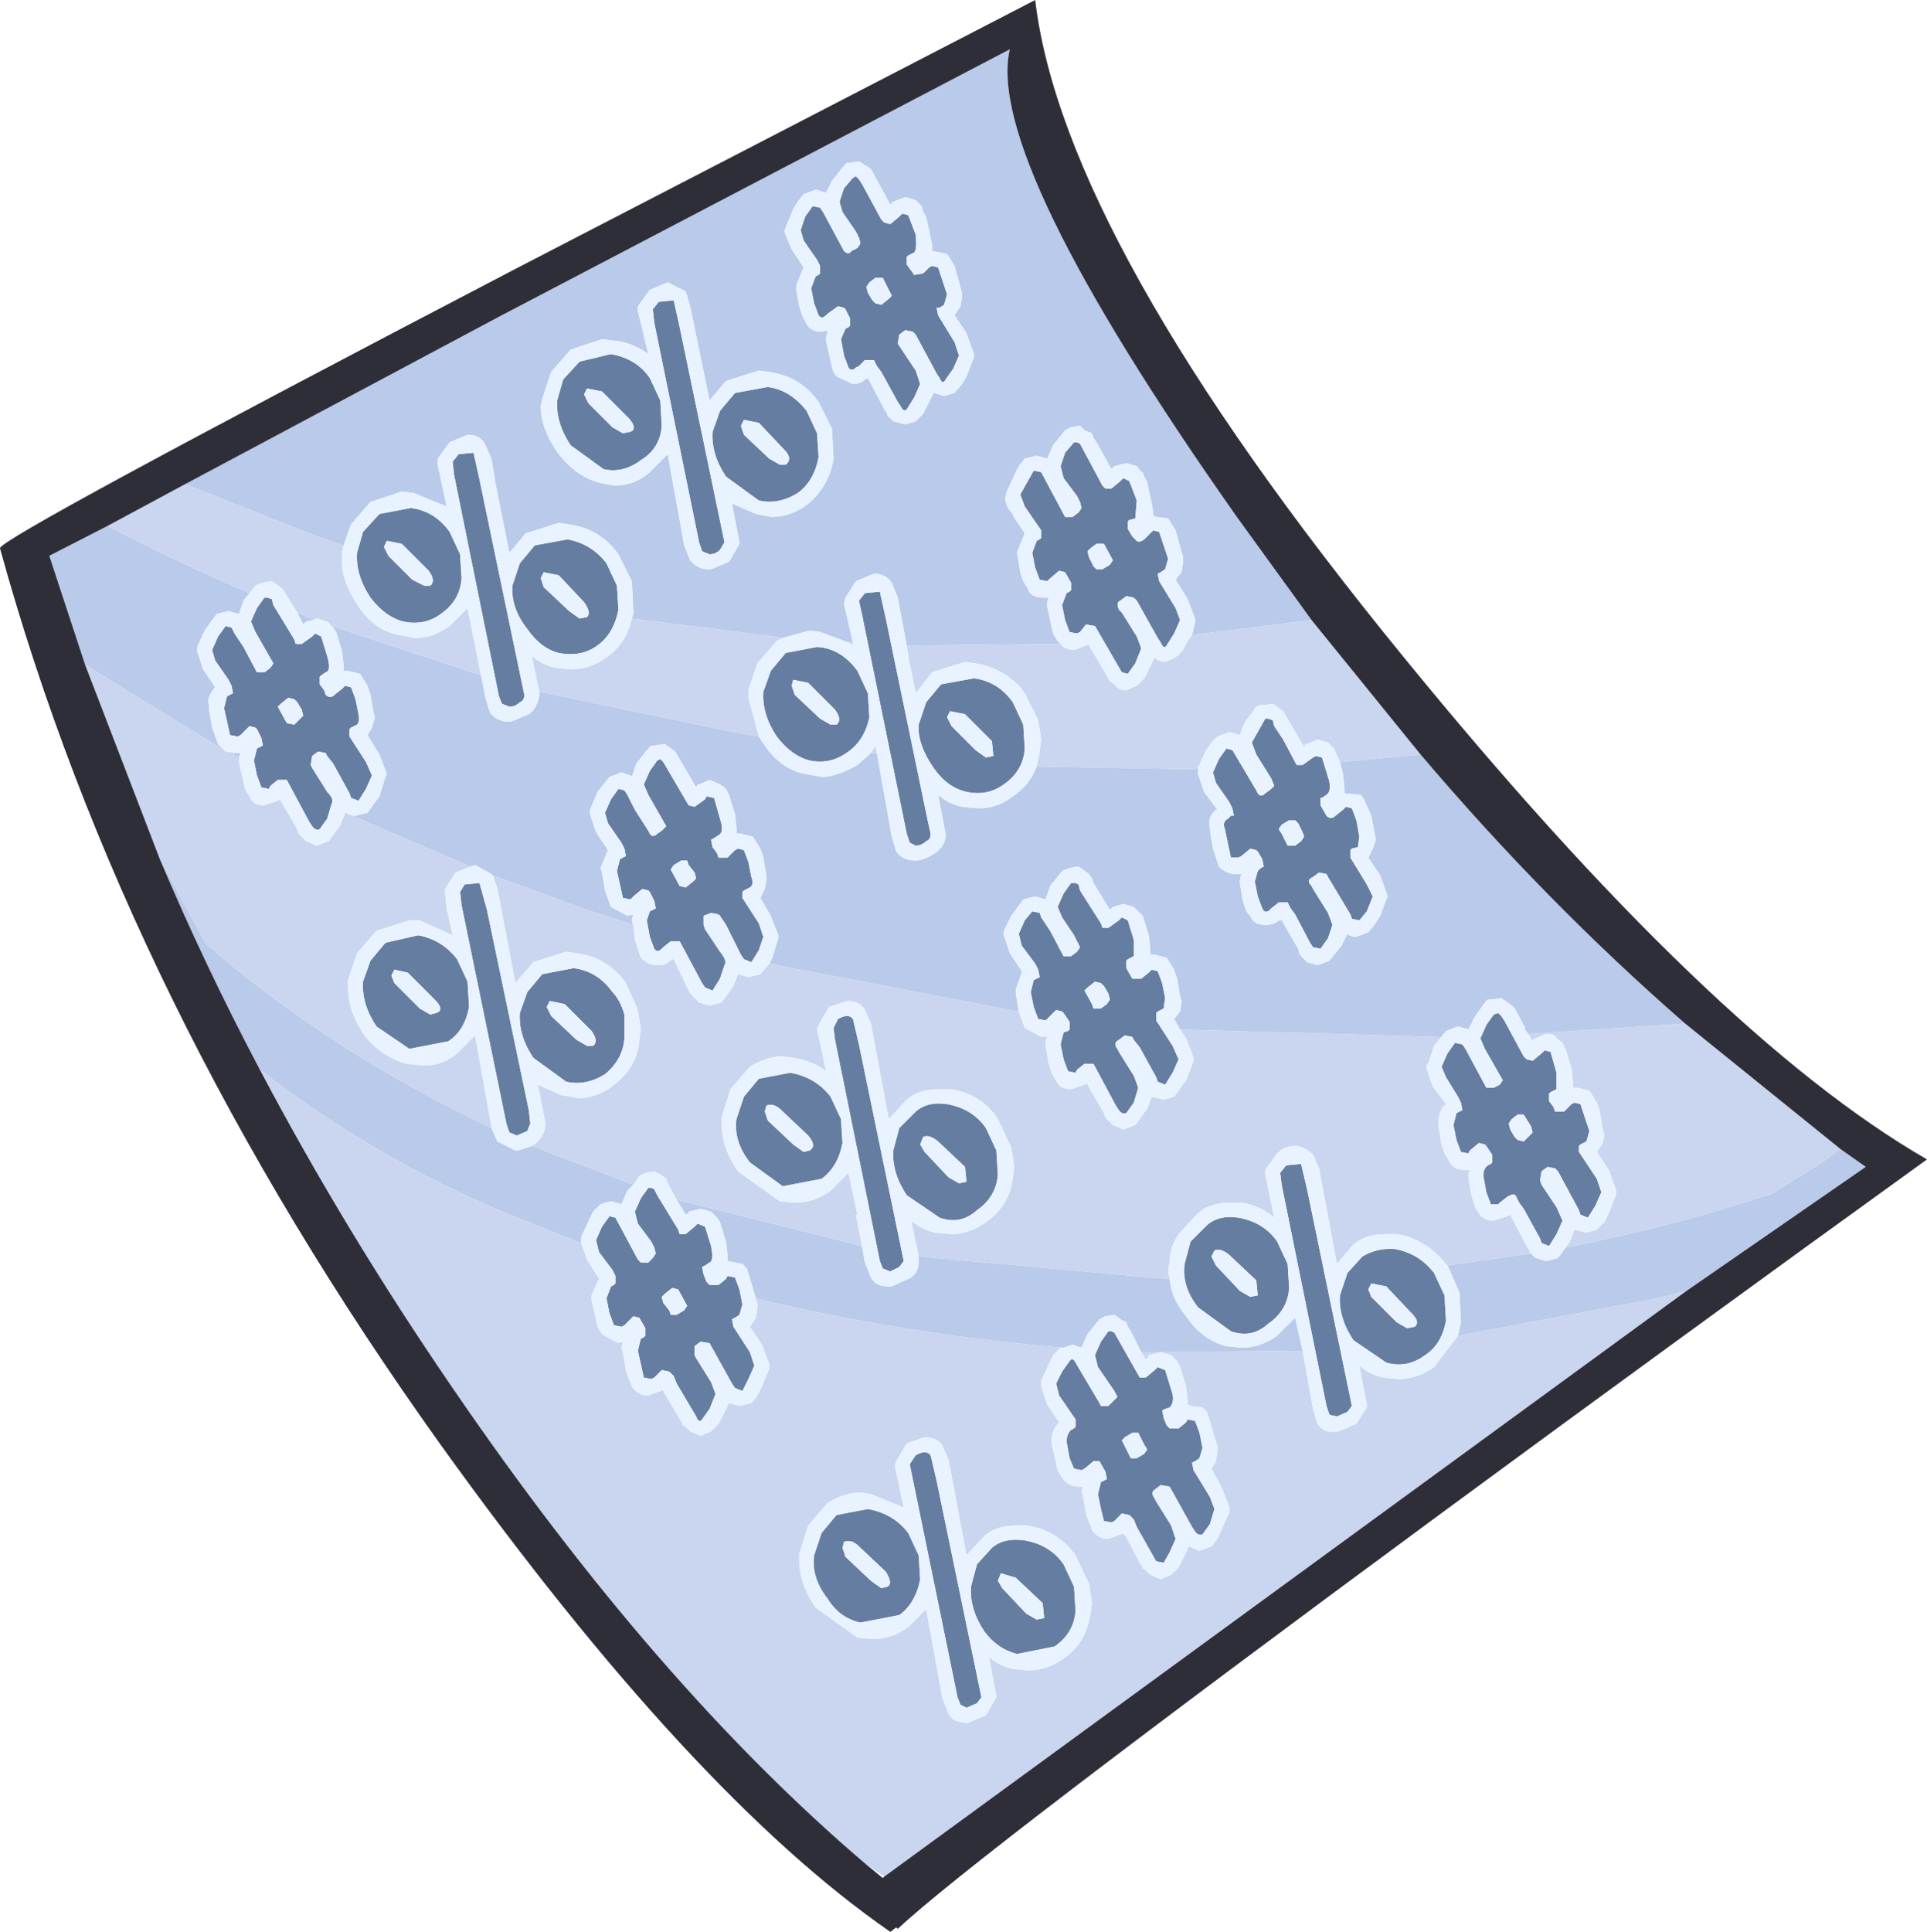
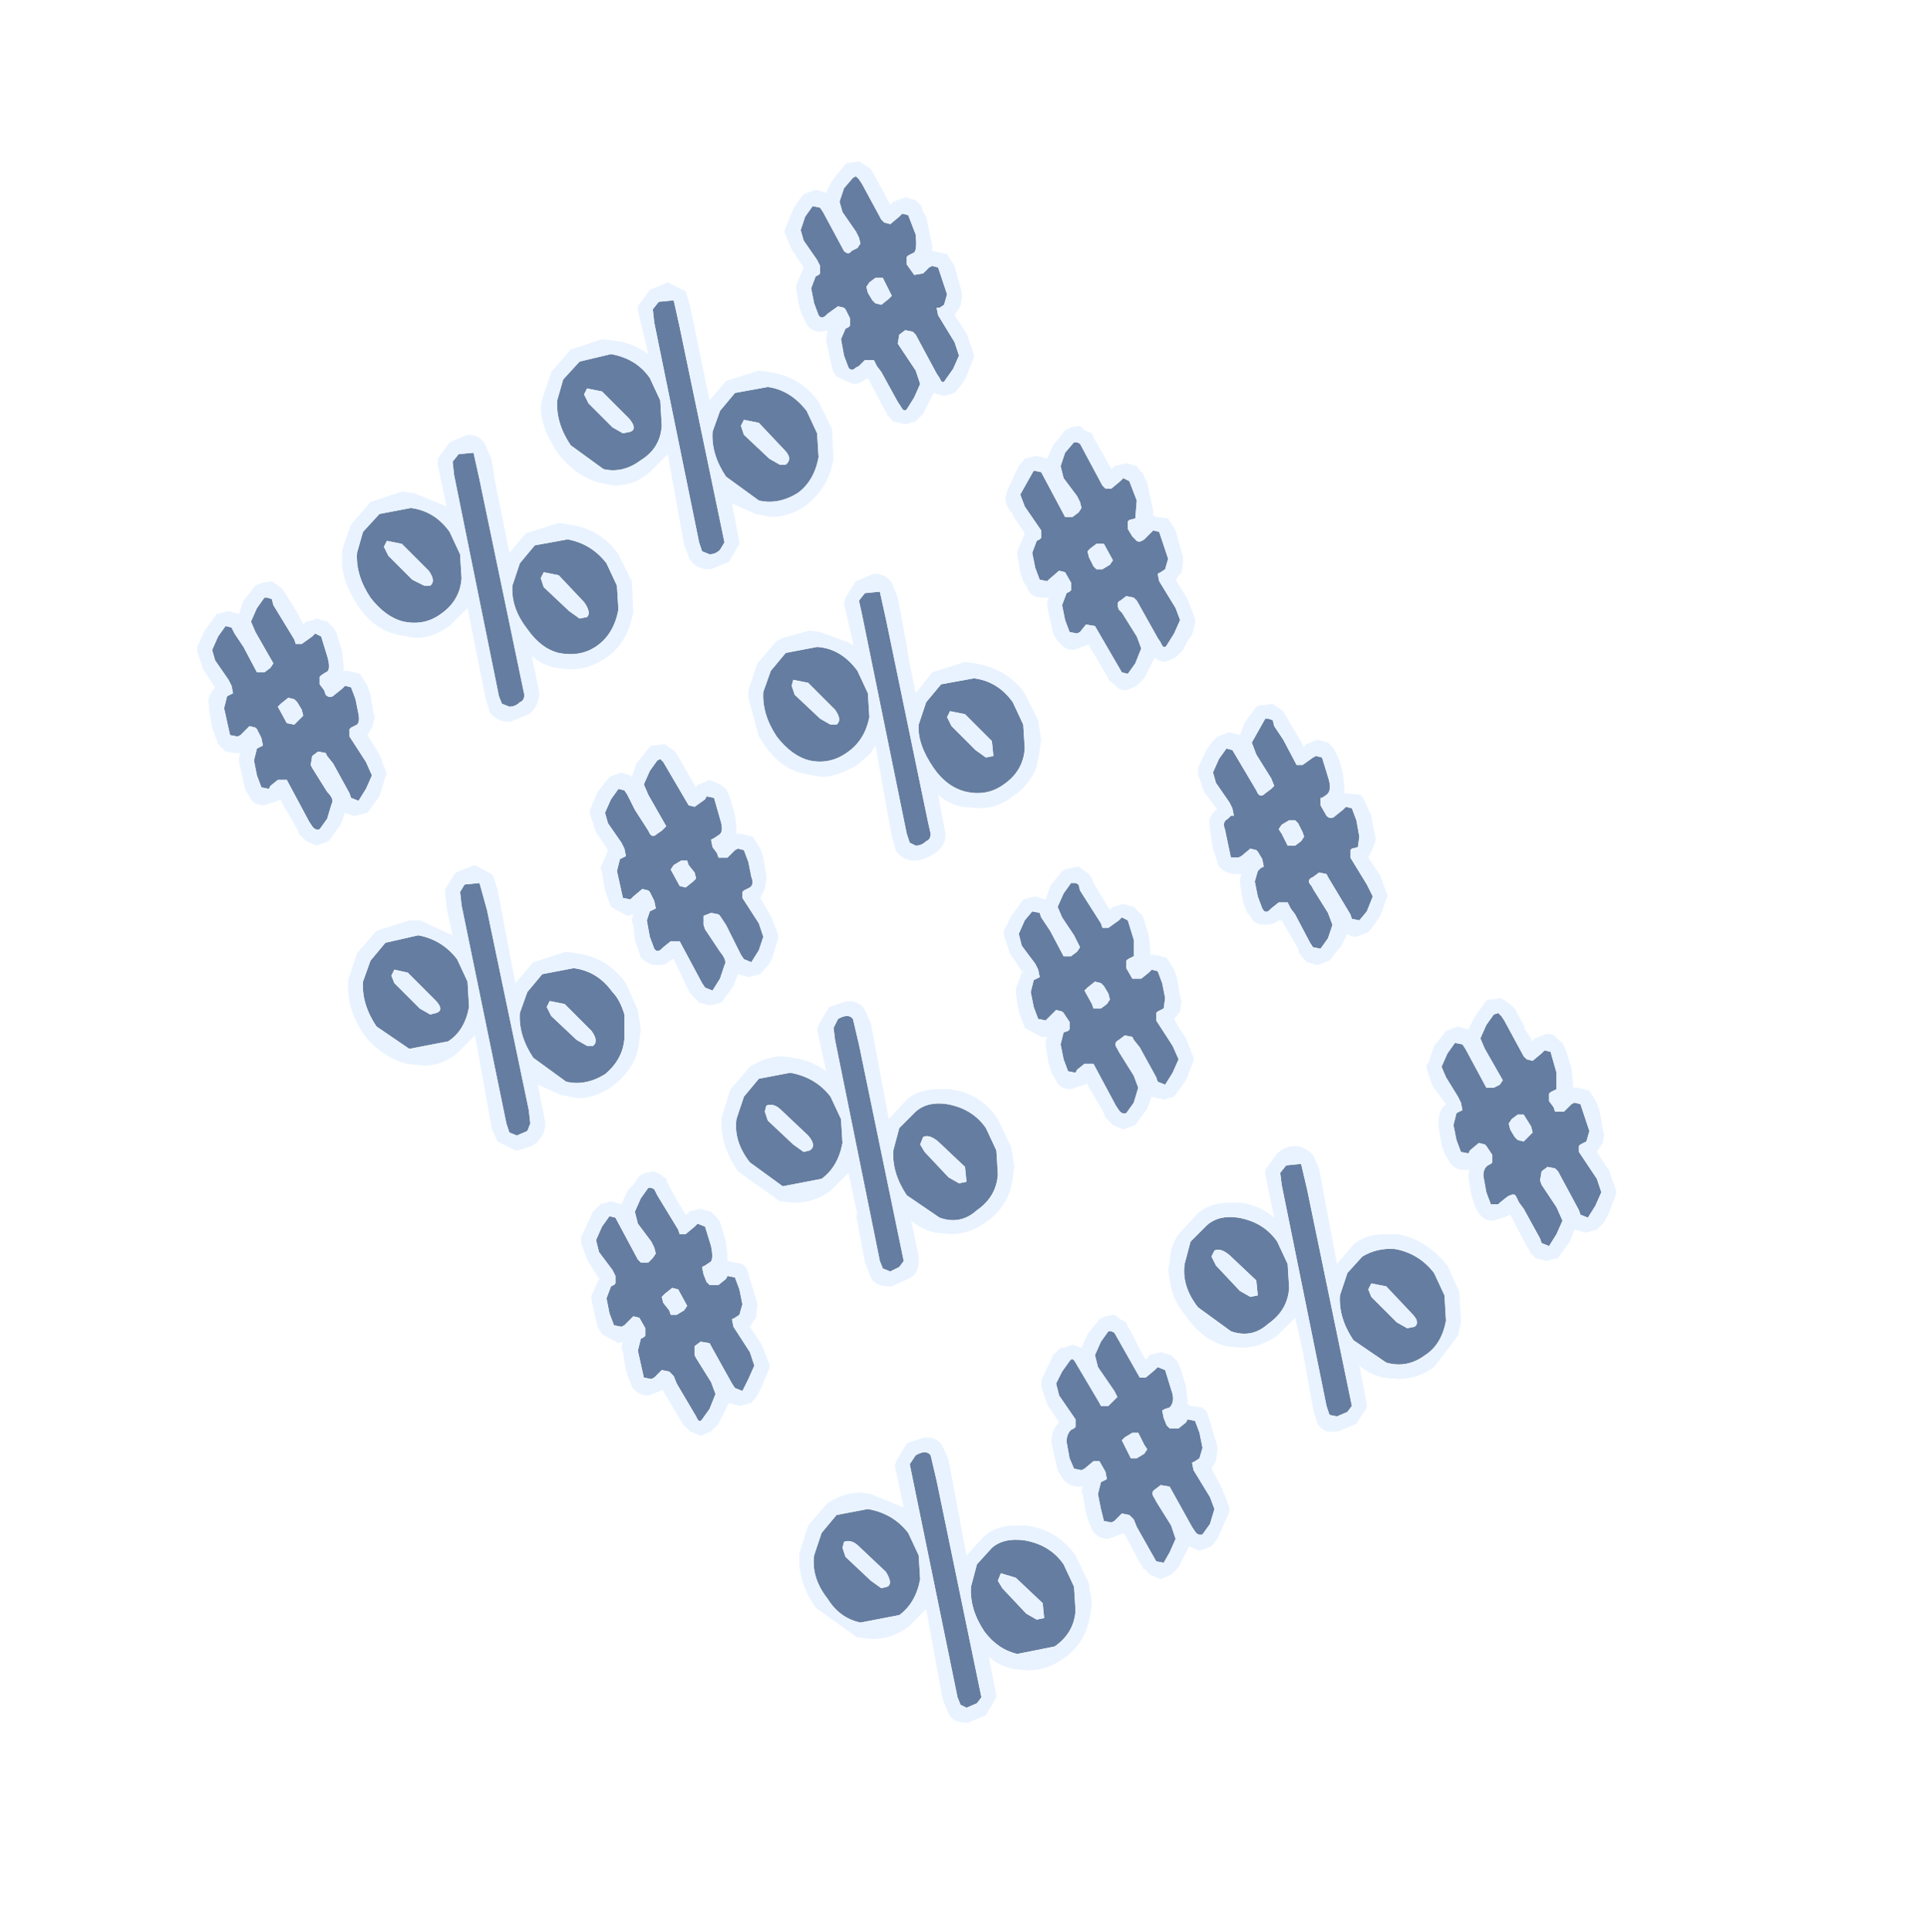
<svg xmlns="http://www.w3.org/2000/svg" version="1.1" id="svg2" viewBox="-32.25 -32.30 64.50 64.65" height="64.65" width="64.50">
  <defs id="defs27" />
  <g style="stroke-linecap: round; stroke-linejoin: round;" id="shape_1">
-     <path id="path5" d="M -2.65,-18.60 M -2.65,-18.60 l -0.55,-1.05 l -0.10,0.05 q -0.15,0.15 -0.40,0.15 l -0.55,-0.25 l -0.10,-0.15 l -0.05,-0.15 l -0.20,-0.90 l 0.00,-0.10 l 0.05,-0.25 l -0.20,0.05 q -0.35,0.00 -0.50,-0.25 l -0.15,-0.30 l -0.10,-0.30 l -0.10,-0.55 l 0.00,-0.15 l 0.25,-0.60 l -0.40,-0.60 l -0.25,-0.60 l 0.05,-0.15 l 0.25,-0.60 l 0.15,-0.25 l 0.20,-0.25 l 0.40,-0.15 l 0.35,0.10 l 0.20,-0.40 l 0.40,-0.50 l 0.10,-0.10 l 0.10,0.00 l 0.30,-0.05 l 0.40,0.25 l 0.65,1.20 l 0.10,-0.10 l 0.40,-0.15 l 0.35,0.10 l 0.20,0.20 l 0.05,0.20 l 0.10,0.15 l 0.20,0.95 l 0.00,0.20 l 0.50,0.10 l 0.25,0.40 l 0.25,0.90 l 0.00,0.15 l -0.05,0.30 l -0.20,0.30 l 0.40,0.60 l 0.25,0.70 l 0.00,0.10 l -0.25,0.65 l -0.15,0.25 l -0.25,0.30 l -0.35,0.10 l -0.35,-0.10 l -0.35,0.70 l -0.25,0.25 l -0.35,0.10 l -0.40,-0.10 l -0.20,-0.20 l 0.00,-0.05 l -0.10,-0.15 M 7.75,-11.45 l -0.10,0.40 l 4.00,-0.50 l -2.50,-3.45 q -8.45,-12.00 -7.60,-15.65 l -17.10,8.95 l -10.50,5.60 l 4.15,1.65 l 1.15,0.40 l 0.25,-0.70 l 0.65,-0.75 l 1.05,-0.35 l 0.40,0.05 l 1.10,0.45 l -0.30,-1.40 l 0.00,-0.20 l 0.40,-0.55 l 0.60,-0.25 q 0.45,0.00 0.60,0.35 l 0.20,0.45 l 0.10,0.60 l 0.00,0.05 l 0.50,2.50 l 0.55,-0.65 l 1.10,-0.35 l 0.35,0.05 q 1.05,0.15 1.65,1.00 l 0.45,0.90 l 0.05,1.05 l -0.05,0.20 l 4.75,0.60 l 0.30,0.05 l 0.90,-0.25 l 0.35,0.05 l 0.95,0.35 l 0.15,0.00 l -0.30,-1.30 l 0.05,-0.20 l 0.35,-0.55 l 0.60,-0.25 q 0.40,0.00 0.60,0.30 l 0.20,0.50 l 0.30,1.60 l 5.15,-0.05 l -0.10,-0.10 l -0.10,-0.15 l -0.05,-0.10 l -0.20,-0.90 l 0.00,-0.15 l 0.05,-0.15 l -0.20,0.00 q -0.40,0.00 -0.50,-0.30 l -0.15,-0.25 l -0.10,-0.30 l -0.10,-0.60 l 0.00,-0.10 l 0.25,-0.60 l -0.40,-0.60 l 0.00,-0.05 q -0.25,-0.25 -0.25,-0.55 l 0.05,-0.20 l 0.25,-0.55 l 0.15,-0.30 l 0.20,-0.25 l 0.40,-0.10 l 0.35,0.10 l 0.20,-0.45 l 0.40,-0.50 l 0.20,-0.10 l 0.30,-0.05 l 0.15,0.15 l 0.25,0.10 l 0.05,0.15 l 0.10,0.15 l 0.50,0.90 l 0.10,-0.10 l 0.40,-0.10 l 0.35,0.10 l 0.15,0.20 l 0.05,0.00 l 0.05,0.15 l 0.10,0.20 l 0.20,0.95 l 0.00,0.15 l 0.10,0.05 l 0.40,0.05 l 0.25,0.40 l 0.25,0.90 l 0.00,0.15 l -0.05,0.35 l -0.20,0.25 l 0.40,0.65 l 0.25,0.65 l 0.00,0.15 M 7.85,-6.40 l 0.00,-0.15 l -5.40,-0.10 q -0.25,0.65 -0.80,1.00 q -0.50,0.40 -1.15,0.40 l -0.55,-0.05 q -0.45,-0.10 -0.80,-0.40 l 0.25,1.30 l 0.00,0.05 q 0.00,0.35 -0.35,0.60 q -0.30,0.20 -0.60,0.25 l -0.10,0.00 q -0.35,0.00 -0.60,-0.30 l -0.15,-0.50 l -0.50,-2.80 l -0.20,0.00 l -0.45,0.40 q -0.70,0.40 -1.20,0.40 l -0.55,-0.10 q -0.80,-0.15 -1.35,-0.95 l -0.20,-0.30 l -0.85,-0.15 l -6.50,-1.35 l 0.00,0.15 q -0.10,0.45 -0.35,0.60 l -0.60,0.25 l -0.10,0.00 q -0.35,0.00 -0.60,-0.30 l -0.15,-0.50 l -0.15,-0.75 l -5.00,-1.65 l 0.05,0.05 l 0.10,0.15 l 0.20,0.65 l 0.05,0.45 l 0.00,0.20 l 0.15,0.00 l 0.40,0.10 l 0.25,0.40 l 0.10,0.30 l 0.10,0.60 l 0.05,0.15 l -0.10,0.35 l -0.15,0.25 l 0.40,0.65 l 0.25,0.65 l -0.05,0.10 l -0.20,0.65 l -0.40,0.55 l -0.40,0.10 l -0.10,0.00 l 3.95,1.70 l 0.15,-0.05 l 0.55,0.30 l 0.05,0.05 l 3.15,1.15 l 1.55,0.50 l -0.05,-0.10 l 0.00,-0.10 l 0.05,-0.15 l -0.20,0.05 l -0.55,-0.30 l -0.20,-0.55 l -0.10,-0.60 l -0.05,-0.15 l 0.25,-0.60 l -0.40,-0.60 l -0.20,-0.60 l 0.00,-0.15 l 0.25,-0.60 l 0.40,-0.50 l 0.40,-0.15 l 0.30,0.10 l 0.05,0.05 l 0.15,-0.45 l 0.40,-0.50 l 0.10,-0.10 l 0.10,0.00 l 0.35,-0.05 l 0.35,0.25 l 0.70,1.20 l 0.05,-0.10 l 0.05,0.00 l 0.35,-0.15 l 0.35,0.15 l 0.20,0.15 l 0.10,0.20 l 0.20,0.65 l 0.05,0.45 l 0.00,0.20 l 0.15,0.00 l 0.40,0.10 l 0.25,0.40 l 0.10,0.30 l 0.10,0.60 l 0.00,0.15 l -0.05,0.30 l -0.15,0.30 l 0.35,0.60 l 0.25,0.65 l 0.00,0.10 l -0.20,0.65 l -0.10,0.20 l 8.35,1.60 l -0.10,-0.60 l 0.00,-0.15 l 0.20,-0.55 l 0.00,-0.05 l -0.40,-0.60 l -0.20,-0.60 l 0.00,-0.15 l 0.25,-0.50 l 0.40,-0.55 l 0.40,-0.10 l 0.35,0.10 l 0.15,-0.45 l 0.40,-0.50 l 0.10,-0.05 l 0.15,-0.05 l 0.30,-0.05 l 0.35,0.25 l 0.10,0.15 l 0.05,0.15 l 0.55,0.90 l 0.10,-0.10 l 0.35,-0.10 l 0.35,0.10 l 0.30,0.30 l 0.20,0.65 l 0.05,0.45 l 0.00,0.20 l 0.15,0.00 l 0.40,0.10 l 0.25,0.40 l 0.10,0.30 l 0.10,0.60 l 0.05,0.15 l -0.05,0.35 l -0.20,0.25 l 0.20,0.35 l 8.75,0.25 l 0.15,-0.20 l 0.40,-0.15 l 0.35,0.10 l 0.20,-0.40 l 0.35,-0.50 l 0.10,-0.10 l 0.15,0.00 l 0.30,-0.05 l 0.35,0.25 l 0.10,0.10 l 0.35,0.65 l -0.05,0.00 l 0.15,0.20 l 5.25,-0.35 q -4.65,-4.05 -8.85,-9.00 l -2.70,0.25 l 0.10,0.40 l 0.05,0.45 l 0.00,0.20 l 0.55,0.05 l 0.10,0.15 l 0.25,0.55 l 0.15,0.80 l -0.10,0.30 l -0.15,0.30 l 0.40,0.60 l 0.25,0.70 l -0.05,0.10 l -0.20,0.55 l -0.20,0.30 l -0.20,0.25 l -0.40,0.15 q -0.20,0.00 -0.30,-0.10 l -0.20,0.40 l -0.20,0.25 l -0.20,0.25 l -0.40,0.15 l -0.35,-0.10 l -0.20,-0.20 l 0.00,-0.05 l -0.05,0.00 l -0.05,-0.20 l -0.55,-0.95 l -0.10,0.00 q -0.15,0.15 -0.45,0.15 q -0.40,0.00 -0.50,-0.30 l -0.10,-0.10 l -0.05,-0.10 l -0.10,-0.30 l -0.10,-0.60 l 0.00,-0.10 l 0.05,-0.20 l -0.20,0.00 q -0.30,0.00 -0.55,-0.25 l -0.20,-0.60 l -0.10,-0.60 l 0.00,-0.10 q -0.10,-0.35 0.20,-0.60 l 0.05,0.00 l -0.45,-0.60 l -0.20,-0.60 M 2.00,0.20 l -0.05,0.00 l 0.05,0.05 l 0.00,-0.05 M -24.10,-12.20 l 0.20,-0.25 q -2.45,-1.05 -4.75,-2.25 l -1.95,1.00 l 1.20,3.65 l 4.65,2.85 l -0.20,-0.20 l -0.20,-0.55 l -0.10,-0.60 l 0.00,-0.15 q -0.10,-0.25 0.20,-0.60 l -0.40,-0.60 l -0.20,-0.60 l 0.00,-0.15 l 0.25,-0.55 l 0.40,-0.55 l 0.40,-0.10 l 0.35,0.10 l 0.15,-0.45 M -24.40,-7.10 l -0.30,-0.05 l 0.45,0.20 l 0.05,-0.15 l -0.20,0.00 M -22.00,-11.50 l 0.25,-0.05 l -0.55,-0.25 l 0.20,0.40 l 0.10,-0.10 M -25.35,-0.70 l -1.55,-2.85 q 1.50,3.55 3.35,7.05 q 3.90,3.00 8.25,4.80 l 2.50,1.00 l 0.00,-0.20 l 0.40,-0.85 l 0.25,-0.25 l 0.35,-0.10 l 0.35,0.10 l 0.20,-0.45 l 0.20,-0.20 l -3.40,-1.30 l -0.45,0.15 l -0.10,0.00 l -0.60,-0.30 l -0.20,-0.45 q -5.30,-2.50 -9.55,-6.15 M -8.50,-18.90 l 0.55,-0.65 l 1.10,-0.35 l 0.35,0.05 q 1.05,0.15 1.65,1.00 l 0.45,0.90 l 0.05,1.00 q -0.15,0.95 -0.90,1.55 q -0.55,0.40 -1.20,0.40 l -0.50,-0.10 l -0.80,-0.35 l 0.25,1.30 l 0.00,0.05 l -0.35,0.60 l -0.60,0.25 l -0.10,0.00 q -0.35,0.00 -0.60,-0.30 l -0.20,-0.50 l -0.55,-3.05 l -0.60,0.60 q -0.50,0.45 -1.20,0.45 l -0.50,-0.10 q -0.75,-0.20 -1.35,-0.95 q -0.60,-0.85 -0.60,-1.60 l 0.05,-0.25 l 0.30,-0.90 l 0.65,-0.75 l 1.05,-0.35 l 0.40,0.05 q 0.60,0.05 1.15,0.45 l -0.35,-1.45 l 0.00,-0.15 l 0.40,-0.55 l 0.60,-0.25 l 0.60,0.30 l 0.15,0.50 l 0.65,3.15 M -3.30,9.95 l -0.10,-0.55 l -6.20,-1.55 l 0.30,0.50 l 0.10,-0.05 l 0.00,-0.05 l 0.40,-0.10 l 0.35,0.10 l 0.20,0.20 l 0.10,0.15 l 0.20,0.65 l 0.05,0.45 l 0.00,0.20 l 0.50,0.10 l 0.15,0.15 l 0.30,1.00 q 4.95,1.20 10.30,1.65 l 0.30,-0.10 l 0.30,0.10 l 0.20,-0.45 l 0.40,-0.50 l 0.20,-0.10 l 0.30,-0.05 l 0.20,0.15 l 0.20,0.10 l 0.05,0.15 l 0.10,0.15 l 0.35,0.70 l 0.65,0.00 l 4.75,-0.05 l -0.25,-1.10 l -0.60,0.60 q -0.55,0.40 -1.20,0.40 l -0.50,-0.05 q -0.80,-0.20 -1.35,-1.00 q -0.50,-0.60 -0.55,-1.25 l -0.70,-0.05 l -7.70,-0.70 l 0.00,0.15 q 0.00,0.45 -0.35,0.60 l -0.55,0.25 l -0.10,0.00 q -0.45,0.00 -0.60,-0.30 l -0.20,-0.50 M 19.00,9.65 l -2.80,0.40 l 0.40,0.90 l 0.05,1.00 l -0.10,0.45 l 6.65,-1.25 l 1.00,-0.25 l 6.00,-4.15 l -0.85,-0.60 l -0.60,0.45 l -1.70,1.05 q -3.30,1.10 -6.90,1.80 l -0.25,0.35 l -0.40,0.10 l -0.35,-0.10 l -0.15,-0.15 " style="stroke: none; stroke-opacity: 0.000; stroke-width: 0.00; fill: #B9CAEA; fill-opacity: 1.000; " />
    <path id="path7" d="M -2.65,-18.60 " style="stroke: none; stroke-opacity: 0.000; stroke-width: 0.00; fill: none; fill-opacity: 0.000; " />
    <path id="path9" d="M 4.40,-11.35 M 4.40,-11.35 l 0.90,1.55 l 0.20,0.05 l 0.25,-0.35 l 0.20,-0.50 l -0.15,-0.40 l -0.50,-0.80 l -0.10,-0.10 q -0.10,-0.25 0.05,-0.30 l 0.20,-0.15 l 0.25,0.05 l 0.10,0.10 l 0.70,1.25 l 0.10,0.15 q 0.10,0.25 0.20,0.10 l 0.25,-0.40 l 0.20,-0.45 l -0.15,-0.40 l -0.55,-0.90 l -0.05,-0.25 l 0.10,-0.05 l 0.15,-0.10 l 0.10,-0.35 l -0.30,-0.90 l -0.20,-0.05 l -0.30,0.30 q -0.20,0.15 -0.30,0.00 l -0.10,-0.10 l -0.15,-0.25 l 0.00,-0.25 l 0.05,-0.05 l 0.20,-0.05 l 0.05,-0.60 l -0.25,-0.65 l -0.20,-0.10 l -0.10,0.10 l -0.30,0.25 l -0.20,0.00 l -0.10,-0.10 l -0.75,-1.40 l -0.10,-0.05 l -0.10,0.00 l -0.30,0.35 l -0.15,0.45 l 0.10,0.40 l 0.45,0.60 l 0.10,0.20 l 0.05,0.20 l -0.10,0.15 l -0.20,0.15 l -0.25,0.00 l -0.80,-1.50 l -0.25,-0.05 l -0.45,0.80 l 0.15,0.40 l 0.55,0.80 l 0.00,0.25 l -0.05,0.05 l -0.10,0.05 l -0.15,0.40 l 0.10,0.50 l 0.15,0.40 l 0.25,0.05 l 0.05,-0.05 l 0.35,-0.30 l 0.20,0.05 l 0.20,0.35 l 0.00,0.25 l -0.05,0.05 l -0.10,0.05 l -0.15,0.40 l 0.10,0.50 l 0.15,0.40 l 0.25,0.05 l 0.10,-0.05 l 0.20,-0.25 l 0.30,0.05 M 4.90,-13.40 l -0.25,0.15 l -0.20,0.00 l -0.10,-0.10 l -0.15,-0.30 l -0.05,-0.20 l 0.10,-0.10 l 0.20,-0.15 l 0.25,0.00 l 0.30,0.55 l -0.10,0.15 M 10.95,-1.90 l 0.15,0.20 l 0.50,0.95 l 0.10,0.15 l 0.25,0.05 l 0.25,-0.35 l 0.15,-0.45 l -0.15,-0.40 l -0.50,-0.80 l -0.05,-0.10 q -0.20,-0.20 0.05,-0.30 l 0.20,-0.15 l 0.25,0.05 l 0.05,0.10 l 0.75,1.25 l 0.05,0.15 l 0.25,0.05 l 0.25,-0.30 l 0.20,-0.50 l -0.20,-0.40 l -0.55,-0.90 l 0.00,-0.25 l 0.05,-0.05 l 0.20,-0.05 l 0.05,-0.35 l -0.10,-0.55 l -0.15,-0.40 l -0.20,-0.05 l -0.10,0.10 l -0.25,0.20 q -0.15,0.15 -0.30,0.00 l -0.20,-0.35 l 0.00,-0.25 l 0.05,0.00 l 0.15,-0.10 q 0.20,-0.15 0.05,-0.60 l -0.20,-0.65 l -0.20,-0.05 l -0.10,0.05 l -0.35,0.25 l -0.20,0.00 l -0.45,-0.85 l -0.30,-0.45 l -0.05,-0.20 l -0.15,-0.05 l -0.10,0.00 l -0.45,0.80 l 0.15,0.40 l 0.50,0.80 l 0.10,0.25 l -0.10,0.10 l -0.20,0.15 q -0.15,0.15 -0.25,0.00 l -0.05,-0.10 l -0.80,-1.35 l -0.20,-0.05 l -0.25,0.35 l -0.20,0.45 l 0.10,0.35 l 0.45,0.65 l 0.10,0.20 l 0.05,0.25 l -0.10,0.00 l -0.10,0.10 q -0.20,0.10 -0.10,0.35 l 0.20,0.95 l 0.25,0.00 l 0.10,-0.05 l 0.30,-0.25 l 0.20,0.05 l 0.05,0.05 l 0.15,0.25 l 0.05,0.25 l -0.10,0.05 l -0.10,0.10 l -0.10,0.35 l 0.10,0.50 l 0.15,0.40 q 0.10,0.20 0.25,0.05 l 0.05,-0.05 l 0.25,-0.20 l 0.30,0.00 l 0.10,0.20 M 0.35,-9.60 l -1.10,0.20 l -0.50,0.60 l -0.25,0.75 q -0.05,0.65 0.50,1.45 q 0.45,0.65 1.10,0.80 q 0.70,0.15 1.25,-0.25 q 0.65,-0.45 0.70,-1.20 l -0.05,-0.80 l -0.35,-0.75 q -0.50,-0.70 -1.30,-0.80 M -0.55,-8.30 l 0.10,-0.20 l 0.50,0.10 l 0.90,0.90 l 0.05,0.50 l -0.25,0.05 l -0.35,-0.25 l -0.80,-0.80 l -0.15,-0.30 M 4.35,3.30 l 0.75,1.40 l 0.10,0.15 q 0.10,0.15 0.25,0.10 l 0.25,-0.35 l 0.15,-0.50 l -0.15,-0.40 l -0.50,-0.80 l -0.05,-0.10 q -0.15,-0.20 0.05,-0.30 l 0.20,-0.15 l 0.25,0.05 l 0.05,0.10 l 0.20,0.25 l 0.55,1.00 l 0.05,0.15 l 0.25,0.10 l 0.25,-0.40 l 0.20,-0.45 l -0.20,-0.45 l -0.55,-0.85 l 0.00,-0.25 l 0.05,-0.05 l 0.20,-0.10 l 0.05,-0.35 l -0.10,-0.50 l -0.15,-0.40 l -0.20,-0.05 l -0.10,0.10 l -0.25,0.20 l -0.30,0.00 l -0.20,-0.35 l 0.00,-0.25 l 0.05,-0.05 l 0.20,-0.10 l 0.00,-0.55 l -0.20,-0.65 l -0.20,-0.10 l -0.10,0.10 l -0.35,0.25 l -0.20,0.00 l -0.05,-0.15 l -0.70,-1.10 l -0.05,-0.20 l -0.10,-0.05 l -0.15,0.00 l -0.25,0.35 l -0.20,0.45 l 0.15,0.35 l 0.40,0.60 l 0.20,0.40 l -0.10,0.15 l -0.20,0.15 l -0.25,0.00 l -0.45,-0.85 l -0.30,-0.45 l -0.05,-0.15 l -0.25,-0.05 l -0.25,0.30 l -0.20,0.45 l 0.10,0.40 l 0.45,0.60 l 0.10,0.20 l 0.05,0.25 l -0.20,0.10 l -0.10,0.40 l 0.10,0.50 l 0.15,0.40 l 0.25,0.05 l 0.35,-0.35 l 0.20,0.05 l 0.05,0.05 l 0.20,0.30 l 0.00,0.25 l -0.05,0.05 l -0.15,0.05 l -0.10,0.40 l 0.10,0.50 l 0.15,0.40 l 0.25,0.05 l 0.05,-0.10 l 0.25,-0.20 l 0.30,0.00 M 11.30,-4.15 l -0.20,0.15 l -0.25,0.00 l -0.20,-0.40 l -0.10,-0.15 l 0.10,-0.15 l 0.25,-0.15 l 0.20,0.00 l 0.10,0.10 l 0.15,0.30 l 0.05,0.15 l -0.10,0.15 M -2.90,-20.05 l 0.15,0.20 l 0.55,1.00 l 0.10,0.15 q 0.10,0.20 0.20,0.10 l 0.25,-0.40 l 0.20,-0.45 l -0.15,-0.45 l -0.60,-0.90 l 0.05,-0.30 l 0.20,-0.15 l 0.25,0.05 l 0.10,0.10 l 0.70,1.30 l 0.10,0.15 q 0.10,0.25 0.20,0.05 l 0.25,-0.35 l 0.20,-0.45 l -0.15,-0.45 l -0.55,-0.90 l -0.05,-0.25 l 0.10,0.00 l 0.15,-0.10 l 0.10,-0.35 l -0.30,-0.90 l -0.20,-0.05 l -0.10,0.05 l -0.20,0.20 l -0.30,0.05 l -0.25,-0.35 l 0.00,-0.25 l 0.05,-0.05 l 0.20,-0.10 q 0.10,-0.10 0.05,-0.60 l -0.25,-0.65 l -0.20,-0.05 l -0.10,0.10 l -0.30,0.25 l -0.20,-0.05 l -0.10,-0.10 l -0.65,-1.20 l -0.10,-0.15 l -0.10,-0.10 l -0.10,0.05 l -0.30,0.35 l -0.15,0.45 l 0.10,0.35 l 0.45,0.65 l 0.10,0.20 l 0.05,0.20 l -0.10,0.15 l -0.20,0.10 q -0.10,0.15 -0.25,0.00 l -0.70,-1.30 l -0.10,-0.15 l -0.25,-0.05 l -0.25,0.35 l -0.15,0.45 l 0.10,0.35 l 0.45,0.65 l 0.10,0.20 l 0.00,0.25 l -0.05,0.05 l -0.10,0.05 l -0.15,0.40 l 0.10,0.50 l 0.15,0.40 q 0.10,0.15 0.25,0.00 l 0.05,-0.05 l 0.35,-0.25 l 0.20,0.05 l 0.05,0.05 l 0.15,0.30 l 0.00,0.25 l -0.05,0.05 l -0.10,0.05 l -0.15,0.35 l 0.10,0.55 l 0.15,0.40 q 0.10,0.15 0.25,0.00 l 0.10,-0.05 l 0.20,-0.20 l 0.30,0.00 l 0.10,0.20 M -22.65,-6.20 l 0.75,1.40 l 0.10,0.15 q 0.10,0.15 0.25,0.10 l 0.25,-0.35 l 0.15,-0.50 q 0.10,-0.15 -0.15,-0.40 l -0.50,-0.80 l -0.05,-0.10 l 0.05,-0.30 l 0.20,-0.15 l 0.25,0.05 l 0.05,0.10 l 0.20,0.25 l 0.55,1.00 l 0.05,0.15 l 0.25,0.10 l 0.25,-0.40 l 0.20,-0.45 l -0.20,-0.45 l -0.55,-0.85 l 0.00,-0.25 l 0.05,-0.05 l 0.20,-0.10 q 0.10,-0.10 0.05,-0.35 l -0.10,-0.50 l -0.15,-0.40 l -0.20,-0.05 l -0.10,0.10 l -0.25,0.20 q -0.15,0.15 -0.30,0.00 l -0.05,-0.15 l -0.15,-0.20 l 0.00,-0.25 l 0.05,-0.05 l 0.15,-0.10 q 0.20,-0.05 0.05,-0.55 l -0.20,-0.65 l -0.20,-0.10 l -0.10,0.10 l -0.35,0.25 l -0.20,0.00 l -0.05,-0.15 l -0.70,-1.15 l -0.05,-0.20 l -0.15,-0.05 l -0.10,0.00 l -0.25,0.35 l -0.20,0.45 l 0.15,0.35 l 0.60,1.05 l -0.10,0.15 l -0.20,0.15 l -0.25,0.00 l -0.45,-0.85 l -0.30,-0.45 l -0.10,-0.20 l -0.20,-0.05 l -0.25,0.35 l -0.20,0.45 l 0.10,0.35 l 0.45,0.65 l 0.10,0.20 l 0.05,0.25 l -0.20,0.10 l -0.10,0.40 l 0.20,0.90 l 0.25,0.05 l 0.10,-0.05 l 0.30,-0.30 l 0.20,0.05 l 0.05,0.05 l 0.15,0.30 l 0.05,0.25 l -0.20,0.10 l -0.10,0.40 l 0.10,0.50 l 0.15,0.40 l 0.25,0.05 l 0.05,-0.10 l 0.25,-0.20 l 0.30,0.00 M -22.10,-8.35 l -0.30,0.30 l -0.25,-0.05 l -0.30,-0.55 l 0.10,-0.10 l 0.25,-0.20 l 0.20,0.05 l 0.10,0.10 l 0.15,0.25 l 0.05,0.20 M -2.50,-22.30 l -0.25,0.20 l -0.20,-0.05 l -0.10,-0.10 l -0.15,-0.25 l -0.05,-0.20 l 0.10,-0.15 l 0.20,-0.15 l 0.25,0.00 l 0.30,0.60 l -0.10,0.10 M -10.35,-21.50 l 1.50,7.35 l 0.10,0.30 l 0.25,0.10 q 0.20,0.00 0.35,-0.15 l 0.15,-0.25 l -1.50,-7.20 l -0.20,-0.90 l -0.50,0.05 l -0.20,0.25 l 0.05,0.45 M -6.55,-19.35 l -1.10,0.20 l -0.50,0.60 l -0.25,0.70 q -0.05,0.75 0.45,1.50 l 1.10,0.80 q 0.65,0.15 1.30,-0.25 q 0.55,-0.40 0.70,-1.20 l -0.05,-0.80 l -0.35,-0.75 q -0.55,-0.70 -1.30,-0.80 M -7.45,-18.05 l 0.10,-0.20 l 0.50,0.10 l 0.85,0.90 q 0.30,0.30 0.05,0.50 l -0.20,0.00 l -0.35,-0.20 l -0.85,-0.80 l -0.10,-0.30 M -3.40,-11.75 l 1.50,7.35 l 0.10,0.30 l 0.20,0.10 q 0.20,0.00 0.35,-0.15 q 0.15,-0.05 0.15,-0.25 l -0.10,-0.45 l -1.40,-6.75 l -0.20,-0.90 l -0.50,0.05 l -0.20,0.25 l 0.10,0.45 M -11.80,-20.45 l -1.05,0.25 l -0.55,0.60 l -0.20,0.70 q -0.05,0.75 0.45,1.50 l 1.10,0.80 q 0.65,0.15 1.25,-0.30 q 0.65,-0.40 0.70,-1.15 l -0.05,-0.85 l -0.35,-0.75 q -0.45,-0.65 -1.30,-0.80 M -12.70,-19.10 l 0.10,-0.20 l 0.50,0.10 l 0.90,0.90 q 0.30,0.35 0.05,0.45 l -0.25,0.05 l -0.35,-0.20 l -0.80,-0.80 l -0.15,-0.30 M -17.05,-16.40 l 1.50,7.40 l 0.10,0.25 l 0.25,0.10 q 0.20,0.00 0.35,-0.15 q 0.15,-0.05 0.15,-0.25 l -1.50,-7.20 l -0.20,-0.90 l -0.50,0.05 l -0.20,0.25 l 0.05,0.45 M -18.50,-15.30 l -1.05,0.20 l -0.55,0.60 l -0.20,0.70 q -0.05,0.75 0.45,1.50 q 0.50,0.65 1.10,0.80 q 0.70,0.15 1.25,-0.25 q 0.65,-0.45 0.70,-1.20 l -0.05,-0.80 l -0.35,-0.75 q -0.50,-0.70 -1.30,-0.80 M -19.40,-14.00 l 0.10,-0.20 l 0.50,0.10 l 0.90,0.90 q 0.25,0.35 0.05,0.50 l -0.20,0.00 l -0.40,-0.20 l -0.80,-0.80 l -0.15,-0.30 M -14.15,-12.95 l 0.10,-0.20 l 0.50,0.10 l 0.85,0.90 q 0.25,0.35 0.10,0.50 l -0.25,0.05 l -0.35,-0.25 l -0.85,-0.80 l -0.10,-0.30 M -13.25,-14.25 l -1.10,0.20 l -0.50,0.60 l -0.25,0.75 q -0.05,0.75 0.50,1.45 q 0.45,0.65 1.05,0.80 q 0.75,0.15 1.30,-0.25 q 0.55,-0.40 0.70,-1.20 l -0.05,-0.80 l -0.35,-0.75 q -0.50,-0.65 -1.30,-0.80 M -9.50,-0.80 l 0.75,1.40 l 0.10,0.15 l 0.25,0.10 l 0.25,-0.40 l 0.15,-0.45 q 0.10,-0.15 -0.15,-0.45 l -0.50,-0.75 l -0.05,-0.15 l 0.00,-0.30 l 0.25,-0.10 l 0.25,0.05 l 0.05,0.05 l 0.20,0.30 l 0.50,1.00 l 0.10,0.15 l 0.25,0.10 l 0.25,-0.40 l 0.15,-0.45 l -0.15,-0.45 l -0.55,-0.85 l 0.00,-0.20 l 0.05,-0.05 l 0.20,-0.10 q 0.15,-0.10 0.05,-0.35 l -0.10,-0.50 l -0.15,-0.40 l -0.20,-0.05 l -0.10,0.05 l -0.25,0.25 l -0.30,0.00 l -0.05,-0.15 l -0.15,-0.20 l -0.05,-0.25 l 0.10,-0.05 l 0.15,-0.10 q 0.20,-0.10 0.05,-0.55 l -0.20,-0.70 l -0.25,-0.05 l -0.05,0.10 l -0.35,0.25 l -0.20,-0.05 l -0.85,-1.45 l -0.10,-0.10 l -0.10,0.05 l -0.25,0.35 l -0.20,0.45 l 0.15,0.35 l 0.60,1.05 l -0.15,0.15 l -0.15,0.10 q -0.15,0.15 -0.25,0.00 l -0.05,-0.10 l -0.45,-0.70 l -0.25,-0.50 l -0.10,-0.15 l -0.20,-0.05 l -0.25,0.35 l -0.20,0.45 l 0.10,0.35 l 0.45,0.65 l 0.10,0.20 l 0.05,0.25 l -0.20,0.10 l -0.10,0.40 l 0.20,0.90 l 0.25,0.05 l 0.10,-0.10 l 0.30,-0.25 l 0.20,0.05 l 0.05,0.05 l 0.15,0.30 l 0.05,0.25 l -0.20,0.10 l -0.10,0.30 l 0.10,0.55 l 0.15,0.40 q 0.10,0.15 0.25,0.00 l 0.05,-0.05 l 0.25,-0.20 l 0.30,0.00 M -18.25,-1.00 l -1.10,0.25 l -0.50,0.60 l -0.25,0.70 q -0.05,0.75 0.45,1.50 l 1.10,0.75 l 1.30,-0.25 q 0.55,-0.35 0.70,-1.15 l -0.05,-0.85 l -0.35,-0.75 q -0.50,-0.65 -1.30,-0.80 M -16.80,-2.00 l 1.50,7.30 l 0.10,0.30 l 0.25,0.10 l 0.35,-0.15 l 0.10,-0.25 l -0.05,-0.45 l -1.40,-6.70 l -0.25,-0.90 l -0.50,0.05 l -0.15,0.25 l 0.05,0.45 M -4.90,-10.65 l -1.05,0.20 l -0.50,0.60 l -0.25,0.70 q -0.05,0.75 0.45,1.50 q 0.50,0.65 1.10,0.80 q 0.70,0.15 1.30,-0.30 q 0.55,-0.40 0.70,-1.15 l -0.05,-0.80 l -0.35,-0.75 q -0.55,-0.75 -1.35,-0.80 M -5.75,-9.35 l 0.05,-0.20 l 0.50,0.10 l 0.90,0.90 q 0.25,0.35 0.05,0.50 l -0.20,0.00 l -0.35,-0.20 l -0.85,-0.80 l -0.10,-0.30 M -9.05,-2.80 l -0.25,0.20 l -0.20,-0.05 l -0.30,-0.55 l 0.10,-0.15 l 0.25,-0.15 l 0.20,0.00 l 0.05,0.15 l 0.20,0.25 l 0.05,0.20 l -0.10,0.10 M -4.30,2.50 l 1.50,7.40 l 0.10,0.25 l 0.25,0.10 l 0.30,-0.15 l 0.15,-0.20 l -1.50,-7.25 l -0.20,-0.85 q -0.15,-0.20 -0.50,0.00 l -0.15,0.30 l 0.05,0.40 M -5.80,3.60 l -1.05,0.20 l -0.50,0.60 l -0.25,0.75 q -0.10,0.75 0.45,1.45 l 1.10,0.80 l 1.30,-0.25 q 0.55,-0.40 0.70,-1.20 l -0.05,-0.80 l -0.35,-0.75 q -0.50,-0.65 -1.35,-0.80 M -1.45,6.00 l 0.10,-0.25 q 0.20,-0.10 0.50,0.15 l 0.90,0.85 l 0.05,0.50 l -0.25,0.05 l -0.35,-0.20 l -0.80,-0.85 l -0.15,-0.25 M -0.55,4.65 q -0.65,-0.10 -1.05,0.25 l -0.55,0.55 l -0.20,0.75 q -0.05,0.75 0.45,1.50 l 1.10,0.75 q 0.70,0.25 1.25,-0.25 q 0.65,-0.45 0.70,-1.20 l -0.05,-0.80 l -0.35,-0.75 q -0.45,-0.65 -1.30,-0.80 M -6.65,4.90 l 0.05,-0.20 q 0.25,-0.10 0.50,0.15 l 0.90,0.85 q 0.30,0.35 0.05,0.50 l -0.20,0.05 l -0.35,-0.25 l -0.85,-0.80 l -0.10,-0.30 M -9.70,13.75 l 0.10,0.25 l 0.65,1.10 q 0.10,0.25 0.20,0.10 l 0.25,-0.35 l 0.20,-0.50 l -0.15,-0.40 l -0.50,-0.80 l -0.05,-0.10 l 0.00,-0.30 l 0.20,-0.15 l 0.30,0.05 l 0.75,1.35 l 0.10,0.15 l 0.25,0.10 l 0.20,-0.40 l 0.20,-0.45 l -0.15,-0.45 l -0.55,-0.85 l -0.05,-0.25 l 0.10,-0.05 l 0.15,-0.10 l 0.10,-0.35 l -0.10,-0.50 l -0.15,-0.40 l -0.25,-0.05 l -0.05,0.10 l -0.25,0.20 l -0.30,0.00 l -0.10,-0.10 l -0.10,-0.25 l -0.05,-0.25 l 0.10,-0.05 l 0.15,-0.10 q 0.15,-0.05 0.05,-0.55 l -0.20,-0.65 l -0.25,-0.10 l -0.10,0.10 l -0.30,0.25 l -0.20,0.00 l -0.05,-0.15 l -0.70,-1.15 l -0.10,-0.20 l -0.10,-0.05 l -0.10,0.00 l -0.25,0.35 l -0.20,0.45 l 0.10,0.40 l 0.45,0.60 l 0.10,0.20 l 0.05,0.20 l -0.10,0.15 l -0.15,0.15 l -0.25,0.00 l -0.10,-0.10 l -0.75,-1.40 l -0.20,-0.05 l -0.25,0.35 l -0.20,0.45 l 0.10,0.40 l 0.45,0.60 l 0.10,0.20 l 0.00,0.25 l -0.05,0.05 l -0.10,0.05 l -0.15,0.40 l 0.10,0.50 l 0.15,0.40 l 0.25,0.05 l 0.10,-0.05 l 0.30,-0.30 l 0.20,0.05 l 0.20,0.35 l 0.00,0.25 l -0.05,0.05 l -0.10,0.05 l -0.10,0.40 l 0.20,0.90 l 0.25,0.05 l 0.10,-0.05 l 0.25,-0.25 l 0.25,0.05 l 0.15,0.15 M -9.35,11.55 l -0.25,0.15 l -0.20,0.00 l -0.05,-0.15 l -0.20,-0.25 l -0.05,-0.20 l 0.10,-0.10 l 0.25,-0.20 l 0.20,0.05 l 0.30,0.55 l -0.10,0.15 M -13.95,1.40 l 0.10,-0.20 l 0.50,0.10 l 0.90,0.90 q 0.25,0.35 0.05,0.50 l -0.20,0.00 l -0.35,-0.20 l -0.85,-0.80 l -0.15,-0.30 M -13.05,0.10 l -1.05,0.20 l -0.50,0.60 l -0.25,0.70 q -0.05,0.75 0.45,1.50 l 1.10,0.80 q 0.65,0.15 1.30,-0.25 q 0.60,-0.50 0.65,-1.20 l 0.00,-0.80 q -0.15,-0.50 -0.40,-0.75 q -0.50,-0.70 -1.30,-0.80 M -19.15,0.35 l 0.10,-0.20 l 0.45,0.10 l 0.90,0.90 q 0.35,0.35 0.05,0.45 l -0.20,0.05 l -0.35,-0.20 l -0.85,-0.85 l -0.10,-0.25 M -3.20,18.20 l -1.05,0.20 l -0.50,0.60 l -0.25,0.75 q -0.10,0.75 0.45,1.45 q 0.40,0.65 1.10,0.80 l 1.30,-0.25 q 0.55,-0.40 0.70,-1.20 l -0.05,-0.80 l -0.35,-0.75 q -0.50,-0.65 -1.35,-0.80 M -1.80,16.70 l 1.60,7.80 l 0.10,0.25 l 0.20,0.10 l 0.35,-0.15 l 0.15,-0.20 l -1.50,-7.25 l -0.20,-0.85 q -0.15,-0.20 -0.50,0.00 l -0.20,0.30 M -4.05,19.50 l 0.05,-0.20 q 0.25,-0.10 0.50,0.15 l 0.90,0.85 q 0.25,0.40 0.05,0.50 l -0.20,0.05 l -0.35,-0.25 l -0.85,-0.80 l -0.10,-0.30 M 18.60,7.95 l 0.15,0.20 l 0.55,1.00 l 0.05,0.15 l 0.25,0.10 l 0.25,-0.40 l 0.20,-0.45 l -0.20,-0.45 l -0.50,-0.75 l -0.05,-0.15 l 0.05,-0.30 l 0.20,-0.15 l 0.25,0.05 l 0.10,0.10 l 0.70,1.30 l 0.05,0.15 l 0.25,0.10 l 0.25,-0.40 l 0.20,-0.45 l -0.15,-0.45 l -0.60,-0.90 l 0.00,-0.20 l 0.05,-0.05 l 0.20,-0.10 l 0.10,-0.35 l -0.30,-0.90 l -0.20,-0.05 l -0.10,0.05 l -0.25,0.25 l -0.30,0.00 l -0.05,-0.15 l -0.15,-0.20 l 0.00,-0.25 l 0.05,-0.05 l 0.20,-0.10 l 0.00,-0.55 l -0.20,-0.70 l -0.20,-0.05 l -0.10,0.10 l -0.30,0.25 l -0.20,-0.05 l -0.10,-0.10 l -0.65,-1.20 l -0.10,-0.15 l -0.10,-0.10 l -0.15,0.05 l -0.25,0.35 l -0.20,0.45 l 0.15,0.35 l 0.60,1.05 l -0.10,0.15 l -0.20,0.10 l -0.25,0.00 l -0.70,-1.30 l -0.10,-0.15 l -0.25,-0.05 l -0.25,0.35 l -0.20,0.45 l 0.15,0.35 l 0.40,0.65 l 0.10,0.20 l 0.05,0.25 l -0.20,0.10 l -0.10,0.40 l 0.10,0.50 l 0.15,0.40 l 0.25,0.05 l 0.05,-0.10 l 0.30,-0.25 l 0.20,0.05 l 0.05,0.05 l 0.20,0.30 l 0.00,0.25 l -0.05,0.05 l -0.10,0.05 q -0.15,0.10 -0.15,0.35 l 0.10,0.55 l 0.15,0.40 l 0.25,0.00 l 0.05,-0.05 l 0.25,-0.20 q 0.25,-0.15 0.30,0.00 l 0.10,0.20 M 19.05,5.60 l -0.30,0.30 l -0.20,-0.05 l -0.10,-0.10 l -0.15,-0.25 l -0.05,-0.20 l 0.10,-0.15 l 0.20,-0.15 l 0.20,0.00 l 0.25,0.40 l 0.05,0.20 M 10.65,7.35 l 1.50,7.40 l 0.10,0.30 l 0.25,0.05 l 0.35,-0.15 l 0.15,-0.20 l -1.50,-7.25 l -0.20,-0.85 l -0.50,0.05 l -0.20,0.25 l 0.05,0.40 M 9.20,8.45 q -0.65,-0.10 -1.05,0.25 l -0.55,0.55 l -0.20,0.75 q -0.10,0.75 0.45,1.45 l 1.10,0.80 q 0.70,0.25 1.25,-0.25 q 0.65,-0.45 0.70,-1.20 l -0.05,-0.80 l -0.35,-0.75 q -0.45,-0.65 -1.30,-0.80 M 14.45,9.50 q -0.60,-0.05 -1.10,0.25 l -0.50,0.55 l -0.25,0.75 q -0.05,0.75 0.45,1.50 l 1.10,0.75 q 0.70,0.20 1.30,-0.25 q 0.55,-0.35 0.70,-1.15 l -0.05,-0.85 l -0.35,-0.75 q -0.50,-0.65 -1.30,-0.80 M 13.55,10.85 l 0.10,-0.20 l 0.50,0.10 l 0.85,0.90 q 0.30,0.30 0.10,0.45 l -0.25,0.05 l -0.35,-0.20 l -0.85,-0.85 l -0.10,-0.25 M 4.80,1.30 l -0.20,0.15 l -0.25,0.00 l -0.05,-0.15 l -0.25,-0.45 l 0.10,-0.10 l 0.25,-0.20 l 0.20,0.05 l 0.10,0.10 l 0.15,0.25 l 0.05,0.20 l -0.10,0.15 M 5.70,18.55 l 0.10,0.25 l 0.65,1.15 l 0.25,0.05 l 0.20,-0.35 l 0.20,-0.45 l -0.15,-0.45 l -0.50,-0.80 l -0.05,-0.10 q -0.15,-0.20 0.00,-0.30 l 0.20,-0.15 l 0.30,0.05 l 0.75,1.35 l 0.10,0.15 q 0.10,0.15 0.25,0.10 l 0.25,-0.35 l 0.15,-0.50 l -0.15,-0.40 l -0.55,-0.90 l -0.05,-0.25 l 0.10,-0.05 l 0.15,-0.10 l 0.10,-0.35 l -0.10,-0.50 l -0.15,-0.40 l -0.25,-0.05 l -0.05,0.10 l -0.25,0.20 l -0.30,0.00 l -0.10,-0.10 l -0.10,-0.25 l -0.05,-0.25 l 0.10,-0.05 l 0.15,-0.05 q 0.20,-0.20 0.05,-0.60 l -0.20,-0.65 l -0.25,-0.10 l -0.10,0.10 l -0.30,0.25 l -0.20,0.00 l -0.85,-1.50 l -0.10,-0.05 l -0.10,0.00 l -0.25,0.35 l -0.20,0.45 l 0.10,0.40 l 0.55,0.80 l 0.10,0.20 l -0.30,0.30 l -0.25,0.00 l -0.05,-0.10 l -0.80,-1.35 q -0.10,-0.20 -0.20,-0.05 l -0.25,0.35 l -0.20,0.40 l 0.10,0.40 l 0.55,0.80 l 0.00,0.25 l -0.05,0.05 l -0.10,0.05 q -0.15,0.15 -0.15,0.40 l 0.10,0.55 l 0.15,0.35 l 0.25,0.05 l 0.10,-0.05 l 0.30,-0.25 l 0.20,0.00 l 0.20,0.35 l 0.05,0.25 l -0.20,0.10 l -0.10,0.40 l 0.10,0.50 l 0.10,0.40 l 0.25,0.05 l 0.10,-0.05 l 0.25,-0.25 l 0.25,0.05 l 0.15,0.15 M 8.30,9.75 l 0.10,-0.20 q 0.20,-0.10 0.50,0.15 l 0.90,0.85 l 0.05,0.50 l -0.25,0.05 l -0.35,-0.20 l -0.80,-0.85 l -0.15,-0.30 M 6.05,16.35 l -0.25,0.15 l -0.20,0.00 l -0.30,-0.60 l 0.10,-0.10 l 0.25,-0.15 l 0.20,0.00 l 0.20,0.40 l 0.10,0.15 l -0.10,0.15 M 2.05,19.25 q -0.70,-0.10 -1.10,0.25 l -0.50,0.55 l -0.20,0.75 q -0.05,0.75 0.45,1.50 q 0.45,0.60 1.10,0.75 l 1.25,-0.25 q 0.65,-0.45 0.70,-1.20 l -0.05,-0.80 l -0.35,-0.75 q -0.45,-0.65 -1.30,-0.80 M 1.15,20.60 l 0.10,-0.25 l 0.50,0.15 l 0.90,0.85 l 0.05,0.50 l -0.25,0.05 l -0.35,-0.20 l -0.80,-0.85 l -0.15,-0.25 " style="stroke: none; stroke-opacity: 0.000; stroke-width: 0.00; fill: #657DA0; fill-opacity: 1.000; " />
    <path id="path11" d="M 4.40,-11.35 " style="stroke: none; stroke-opacity: 0.000; stroke-width: 0.00; fill: none; fill-opacity: 0.000; " />
-     <path id="path13" d="M 3.70,-10.55 M 3.70,-10.55 q -0.30,0.00 -0.45,-0.20 l -5.15,0.05 l 0.10,0.65 l 0.00,-0.05 l 0.20,1.00 l 0.55,-0.70 l 1.10,-0.35 l 0.35,0.05 q 0.90,0.15 1.50,0.80 l 0.15,0.20 l 0.45,0.90 l 0.10,0.65 l -0.05,0.35 l 0.00,0.05 l -0.10,0.50 l 5.40,0.10 l 0.00,-0.05 l 0.25,-0.55 l 0.20,-0.30 l 0.20,-0.20 l 0.40,-0.15 l 0.35,0.10 l 0.15,-0.40 l 0.40,-0.55 l 0.10,-0.05 l 0.15,0.00 l 0.30,-0.05 l 0.35,0.25 l 0.70,1.20 l 0.05,-0.10 l 0.05,0.00 l 0.35,-0.15 l 0.35,0.10 l 0.20,0.20 l 0.20,0.45 l 2.70,-0.25 l -3.65,-4.50 l -4.00,0.50 l -0.15,0.20 l -0.15,0.30 l -0.25,0.25 l -0.35,0.15 q -0.20,0.00 -0.35,-0.15 l -0.35,0.70 l -0.25,0.25 l -0.35,0.15 q -0.25,0.00 -0.35,-0.15 l -0.25,-0.20 l 0.00,-0.05 l -0.65,-1.10 l 0.00,-0.05 l -0.10,0.05 l -0.40,0.15 M -21.90,-14.45 l -4.15,-1.65 l -2.60,1.40 q 2.30,1.20 4.75,2.25 l 0.20,-0.25 l 0.10,-0.05 l 0.15,-0.05 l 0.30,-0.05 l 0.35,0.25 l 0.50,0.80 l 0.55,0.25 l 0.10,-0.05 l 0.35,0.10 l 0.15,0.15 l 5.00,1.65 l -0.45,-2.25 l -0.60,0.60 q -0.55,0.40 -1.15,0.40 l -0.55,-0.10 q -0.80,-0.15 -1.35,-0.95 q -0.60,-0.90 -0.55,-1.60 l 0.00,-0.25 l 0.05,-0.20 l -1.15,-0.40 M -6.35,-11.00 l -4.75,-0.60 q -0.20,0.85 -0.85,1.30 q -0.55,0.40 -1.20,0.40 l -0.50,-0.05 q -0.45,-0.10 -0.80,-0.40 l 0.25,1.20 l 6.50,1.35 l 0.85,0.15 l -0.35,-1.30 l 0.00,-0.25 l 0.30,-0.90 l 0.65,-0.75 l 0.20,-0.10 l -0.30,-0.05 M -3.70,-10.80 l -0.15,0.00 l 0.15,0.10 l 0.00,-0.10 M 2.05,2.10 l -0.20,-0.55 l -8.35,-1.60 l -0.30,0.35 l -0.40,0.10 l -0.35,-0.10 l -0.15,0.40 l -0.40,0.55 l -0.40,0.10 l -0.35,-0.10 l -0.20,-0.20 l 0.00,-0.05 l -0.05,0.00 l -0.10,-0.15 l -0.50,-1.05 l -0.05,0.00 l -0.05,0.05 l -0.05,0.00 q -0.05,0.15 -0.40,0.15 q -0.30,0.00 -0.55,-0.25 l -0.20,-0.60 l -0.05,-0.50 l -1.55,-0.50 l -3.15,-1.15 l 0.15,0.45 l 0.60,3.15 l 0.60,-0.70 l 1.10,-0.35 l 0.35,0.05 q 1.05,0.15 1.65,1.00 l 0.40,0.90 l 0.10,0.65 l -0.05,0.35 q -0.05,0.90 -0.90,1.55 q -0.55,0.40 -1.15,0.40 l -0.55,-0.10 l -0.80,-0.35 l 0.25,1.25 l 0.00,0.10 q 0.00,0.30 -0.30,0.60 l -0.15,0.10 l 3.40,1.30 l 0.20,-0.30 l 0.20,-0.10 l 0.30,-0.05 l 0.20,0.10 l 0.20,0.15 l 0.05,0.15 l 0.30,0.55 l 6.20,1.55 l -0.20,-1.05 l 0.05,0.00 l -0.30,-1.40 l -0.60,0.60 q -0.55,0.40 -1.20,0.40 l -0.50,-0.05 l -1.40,-1.00 q -0.55,-0.80 -0.55,-1.60 l 0.00,-0.20 l 0.30,-0.95 l 0.65,-0.75 q 0.55,-0.35 1.10,-0.35 l 0.35,0.05 q 0.65,0.10 1.10,0.45 l -0.30,-1.40 l 0.05,-0.15 l 0.35,-0.60 l 0.60,-0.20 q 0.45,0.00 0.60,0.30 l 0.20,0.45 l 0.60,3.20 l 0.60,-0.65 q 0.40,-0.35 1.05,-0.35 l 0.40,0.00 q 1.05,0.15 1.60,1.00 l 0.45,0.95 l 0.10,0.65 l -0.05,0.35 q -0.10,0.95 -0.90,1.50 q -0.55,0.40 -1.15,0.40 l -0.55,-0.05 q -0.45,-0.10 -0.80,-0.40 l 0.25,1.20 l 7.70,0.70 l 0.70,0.05 l -0.05,-0.30 l 0.05,-0.25 q 0.00,-0.50 0.30,-0.95 l 0.65,-0.70 q 0.40,-0.35 1.05,-0.35 l 0.40,0.00 q 0.65,0.10 1.10,0.50 l -0.30,-1.45 l 0.00,-0.15 l 0.40,-0.55 q 0.25,-0.25 0.60,-0.25 q 0.30,0.00 0.60,0.30 l 0.20,0.45 l 0.60,3.20 l 0.55,-0.65 q 0.40,-0.35 1.10,-0.35 l 0.35,0.00 q 0.95,0.15 1.65,1.00 l 0.05,0.05 l 2.80,-0.40 l -0.05,-0.05 l 0.00,-0.05 l -0.10,-0.15 l -0.55,-1.05 l -0.10,0.05 l -0.45,0.15 q -0.35,0.00 -0.50,-0.25 l -0.10,-0.15 l -0.15,-0.45 l -0.10,-0.60 l 0.00,-0.10 l 0.05,-0.15 l -0.20,0.00 q -0.35,0.00 -0.50,-0.30 l -0.15,-0.25 l -0.10,-0.30 l -0.10,-0.60 l 0.00,-0.15 q 0.00,-0.40 0.25,-0.60 l -0.45,-0.60 l -0.20,-0.60 l 0.00,-0.15 l 0.05,0.00 l 0.20,-0.60 l 0.25,-0.30 l -8.75,-0.25 l 0.20,0.30 l 0.25,0.65 l 0.00,0.10 l -0.25,0.65 l -0.40,0.55 l -0.35,0.10 l -0.40,-0.10 l -0.15,0.40 l -0.40,0.55 l -0.40,0.15 l -0.35,-0.15 l -0.25,-0.25 l -0.05,-0.15 l -0.55,-0.95 l 0.00,-0.05 l -0.10,0.05 l -0.45,0.15 q -0.40,0.00 -0.50,-0.30 l -0.10,-0.15 l -0.05,-0.10 l -0.10,-0.30 l -0.10,-0.60 l 0.00,-0.15 l 0.05,-0.15 l -0.20,0.00 l -0.55,-0.30 M 24.15,1.95 l -5.25,0.35 l 0.15,0.25 l 0.05,-0.10 l 0.05,0.00 l 0.35,-0.15 q 0.30,0.00 0.35,0.15 l 0.20,0.15 l 0.10,0.20 l 0.20,0.65 l 0.05,0.45 l 0.00,0.20 l 0.15,0.00 l 0.40,0.10 l 0.25,0.40 l 0.10,0.30 l 0.10,0.60 l 0.05,0.15 l -0.05,0.30 l -0.20,0.30 l 0.40,0.60 l 0.25,0.70 l 0.00,0.10 l -0.25,0.65 l -0.15,0.30 l -0.25,0.25 l -0.35,0.10 l -0.40,-0.10 l -0.15,0.40 l -0.15,0.20 q 3.60,-0.70 6.90,-1.80 l 1.70,-1.05 l 0.60,-0.45 l -5.20,-4.20 M -24.70,-7.15 l -0.05,-0.05 l -4.65,-2.85 l 2.50,6.50 l 1.55,2.85 q 4.25,3.65 9.55,6.15 l 0.00,-0.05 l -0.55,-3.05 l -0.60,0.60 q -0.55,0.45 -1.20,0.40 l -0.50,-0.05 q -0.85,-0.25 -1.40,-0.95 q -0.55,-0.80 -0.55,-1.60 l 0.00,-0.25 l 0.30,-0.90 l 0.65,-0.75 l 1.10,-0.35 l 0.35,0.00 l 1.10,0.50 l -0.20,-0.90 l -0.05,-0.50 l 0.00,-0.15 l 0.35,-0.55 l 0.50,-0.20 l -3.95,-1.70 l -0.25,-0.10 l -0.15,0.40 l -0.40,0.55 l -0.40,0.15 l -0.35,-0.15 l -0.25,-0.25 l -0.05,-0.15 l -0.55,-0.95 l 0.00,-0.05 l -0.10,0.05 l -0.45,0.15 q -0.40,0.00 -0.50,-0.30 l -0.10,-0.15 l -0.05,-0.10 l -0.20,-0.90 l 0.00,-0.15 l -0.45,-0.20 M -15.30,8.30 q -4.35,-1.80 -8.25,-4.80 q 2.85,5.40 6.45,10.65 q 6.80,9.95 13.85,15.95 l 0.60,0.40 l 26.85,-19.60 l -1.00,0.25 l -6.65,1.25 l -0.80,1.05 q -0.55,0.40 -1.20,0.40 l -0.50,-0.05 q -0.45,-0.10 -0.80,-0.40 l 0.25,1.30 l 0.00,0.10 l -0.35,0.55 l -0.60,0.25 l -0.10,0.00 q -0.35,0.10 -0.60,-0.25 l -0.15,-0.50 l -0.35,-1.95 l -4.75,0.05 l -0.65,0.00 l 0.15,0.25 l 0.10,-0.10 l 0.00,-0.05 l 0.40,-0.10 l 0.35,0.10 l 0.20,0.20 l 0.10,0.20 l 0.20,0.65 l 0.05,0.45 l 0.00,0.15 l 0.10,0.05 l 0.40,0.05 l 0.15,0.15 l 0.35,1.15 l 0.00,0.15 l -0.05,0.35 l -0.15,0.25 l 0.35,0.65 l 0.25,0.65 l 0.00,0.15 l -0.40,0.90 l -0.20,0.25 l -0.40,0.15 l -0.35,-0.15 l -0.20,0.40 l -0.15,0.30 l -0.25,0.25 l -0.35,0.15 l -0.35,-0.15 l -0.20,-0.20 l -0.05,0.00 l 0.00,-0.05 l -0.10,-0.15 l -0.50,-0.95 l -0.05,0.00 l 0.00,-0.05 l -0.10,0.05 l -0.40,0.15 q -0.35,0.00 -0.55,-0.30 l -0.05,-0.15 l -0.05,-0.10 l -0.10,-0.30 l -0.10,-0.60 l -0.05,-0.15 l 0.05,-0.15 l -0.15,0.00 q -0.35,0.00 -0.55,-0.30 l -0.15,-0.25 l -0.20,-0.90 l 0.00,-0.10 q 0.00,-0.35 0.25,-0.60 l -0.40,-0.60 l -0.20,-0.60 l 0.00,-0.20 l 0.40,-0.85 l 0.25,-0.25 l 0.10,0.00 q -5.35,-0.45 -10.30,-1.65 l 0.05,0.15 l 0.00,0.15 l -0.05,0.35 l -0.20,0.30 l 0.40,0.60 l 0.25,0.65 l 0.00,0.15 l -0.25,0.60 l -0.15,0.30 l -0.20,0.25 l -0.40,0.10 l -0.35,-0.10 l -0.35,0.70 l -0.25,0.25 l -0.35,0.15 l -0.35,-0.15 l -0.20,-0.20 l -0.05,0.00 l 0.00,-0.05 l -0.65,-1.10 l 0.00,-0.05 l -0.10,0.05 l -0.40,0.15 q -0.35,0.00 -0.55,-0.30 l -0.05,-0.15 l -0.05,-0.10 l -0.10,-0.30 l -0.10,-0.60 l -0.05,-0.15 l 0.05,-0.20 l -0.15,0.05 l -0.55,-0.30 l -0.15,-0.25 l -0.20,-0.90 l 0.00,-0.15 l 0.25,-0.55 l -0.40,-0.65 l -0.20,-0.55 l -2.50,-1.00 M -12.20,10.45 l 0.00,0.05 l 0.05,0.00 l -0.05,-0.05 M 0.10,19.75 l 0.60,-0.65 q 0.40,-0.35 1.05,-0.35 l 0.35,0.00 q 1.05,0.15 1.65,1.00 l 0.45,0.95 l 0.10,0.65 l -0.05,0.35 q -0.15,1.00 -0.90,1.50 q -0.55,0.40 -1.20,0.40 l -0.50,-0.05 q -0.45,-0.10 -0.80,-0.40 l 0.25,1.30 l 0.00,0.05 l -0.35,0.60 l -0.60,0.25 l -0.05,0.00 q -0.45,0.00 -0.60,-0.30 l -0.20,-0.50 l -0.55,-3.00 l -0.60,0.60 q -0.55,0.40 -1.20,0.40 l -0.50,-0.05 l -1.40,-1.00 q -0.55,-0.80 -0.55,-1.60 l 0.00,-0.20 l 0.30,-0.95 l 0.65,-0.75 q 0.55,-0.35 1.10,-0.35 l 0.35,0.05 l 1.10,0.45 l -0.30,-1.40 l 0.05,-0.15 l 0.35,-0.60 l 0.60,-0.20 q 0.45,0.00 0.60,0.30 l 0.20,0.45 l 0.60,3.20 M -3.10,-7.10 l 0.20,0.00 l -0.05,-0.25 l -0.15,0.25 " style="stroke: none; stroke-opacity: 0.000; stroke-width: 0.00; fill: #CAD5EF; fill-opacity: 1.000; " />
    <path id="path15" d="M 3.70,-10.55 " style="stroke: none; stroke-opacity: 0.000; stroke-width: 0.00; fill: none; fill-opacity: 0.000; " />
-     <path id="path17" d="M 9.15,-15.00 M 9.15,-15.00 l 2.50,3.45 l 3.65,4.50 q 4.20,4.95 8.85,9.00 l 5.20,4.20 l 0.85,0.60 l -6.00,4.15 l -26.85,19.60 l -0.05,0.05 l -0.55,-0.45 q -7.05,-6.00 -13.85,-15.95 q -3.60,-5.25 -6.45,-10.65 q -1.85,-3.50 -3.35,-7.05 l -2.50,-6.50 l -1.20,-3.65 l 1.95,-1.00 l 2.60,-1.40 l 10.50,-5.60 l 17.10,-8.95 q -0.85,3.65 7.60,15.65 M -2.45,32.35 l 0.20,-0.15 l 0.05,0.05 q 2.50,-2.35 18.25,-13.95 q 7.95,-5.85 16.20,-11.80 q -7.20,-4.15 -17.55,-16.85 q -11.35,-13.90 -12.30,-21.95 l -17.40,9.00 q -17.35,9.05 -17.25,9.35 q 4.20,15.25 14.75,30.00 q 8.40,11.70 15.05,16.30 " style="stroke: none; stroke-opacity: 0.000; stroke-width: 0.00; fill: #2E2E38; fill-opacity: 1.000; " />
    <path id="path19" d="M 9.15,-15.00 " style="stroke: none; stroke-opacity: 0.000; stroke-width: 0.00; fill: none; fill-opacity: 0.000; " />
    <path id="path21" d="M -20.50,-14.75 M -20.50,-14.75 l -0.25,0.70 l -0.05,0.20 l 0.00,0.25 q -0.05,0.70 0.55,1.60 q 0.55,0.80 1.35,0.95 l 0.55,0.10 q 0.60,0.00 1.15,-0.40 l 0.60,-0.60 l 0.45,2.25 l 0.15,0.75 l 0.15,0.50 q 0.25,0.30 0.60,0.30 l 0.10,0.00 l 0.60,-0.25 q 0.25,-0.15 0.35,-0.60 l 0.00,-0.15 l -0.25,-1.20 q 0.35,0.30 0.80,0.40 l 0.50,0.05 q 0.65,0.00 1.20,-0.40 q 0.65,-0.45 0.85,-1.30 l 0.05,-0.20 l -0.05,-1.05 l -0.45,-0.90 q -0.60,-0.85 -1.65,-1.00 l -0.35,-0.05 l -1.10,0.35 l -0.55,0.65 l -0.50,-2.50 l 0.00,-0.05 l -0.10,-0.60 l -0.20,-0.45 q -0.15,-0.35 -0.60,-0.35 l -0.60,0.25 l -0.40,0.55 l 0.00,0.20 l 0.30,1.40 l -1.10,-0.45 l -0.40,-0.05 l -1.05,0.35 l -0.65,0.75 M -5.15,-11.20 l -0.90,0.25 l -0.20,0.10 l -0.65,0.75 l -0.30,0.90 l 0.00,0.25 l 0.35,1.30 l 0.20,0.30 q 0.55,0.80 1.35,0.95 l 0.55,0.10 q 0.50,0.00 1.20,-0.40 l 0.45,-0.40 l 0.15,-0.25 l 0.05,0.25 l 0.50,2.80 l 0.15,0.50 q 0.25,0.30 0.60,0.30 l 0.10,0.00 q 0.30,-0.05 0.60,-0.25 q 0.35,-0.25 0.35,-0.60 l 0.00,-0.05 l -0.25,-1.30 q 0.35,0.30 0.80,0.40 l 0.55,0.05 q 0.65,0.00 1.15,-0.40 q 0.55,-0.35 0.80,-1.00 l 0.10,-0.50 l 0.00,-0.05 l 0.05,-0.35 l -0.10,-0.65 l -0.45,-0.90 l -0.15,-0.20 q -0.60,-0.65 -1.50,-0.80 l -0.35,-0.05 l -1.10,0.35 l -0.55,0.70 l -0.20,-1.00 l 0.00,0.05 l -0.10,-0.65 l -0.30,-1.60 l -0.20,-0.50 q -0.20,-0.30 -0.60,-0.30 l -0.60,0.25 l -0.35,0.55 l -0.05,0.20 l 0.30,1.30 l 0.00,0.10 l -0.15,-0.10 l -0.95,-0.35 l -0.35,-0.05 M 16.15,2.20 l -0.15,0.20 l -0.25,0.30 l -0.20,0.60 l -0.05,0.00 l 0.00,0.15 l 0.20,0.60 l 0.45,0.60 q -0.25,0.20 -0.25,0.60 l 0.00,0.15 l 0.10,0.60 l 0.10,0.30 l 0.15,0.25 q 0.15,0.30 0.50,0.30 l 0.20,0.00 l -0.05,0.15 l 0.00,0.10 l 0.10,0.60 l 0.15,0.45 l 0.10,0.15 q 0.15,0.25 0.50,0.25 l 0.45,-0.15 l 0.10,-0.05 l 0.55,1.05 l 0.10,0.15 l 0.00,0.05 l 0.05,0.05 l 0.15,0.15 l 0.35,0.10 l 0.40,-0.10 l 0.25,-0.35 l 0.15,-0.20 l 0.15,-0.40 l 0.40,0.10 l 0.35,-0.10 l 0.25,-0.25 l 0.15,-0.30 l 0.25,-0.65 l 0.00,-0.10 l -0.25,-0.70 l -0.40,-0.60 l 0.20,-0.30 l 0.05,-0.30 l -0.05,-0.15 l -0.10,-0.60 l -0.10,-0.30 l -0.25,-0.40 l -0.40,-0.10 l -0.15,0.00 l 0.00,-0.20 l -0.05,-0.45 l -0.20,-0.65 l -0.10,-0.20 l -0.20,-0.15 q -0.05,-0.15 -0.35,-0.15 l -0.35,0.15 l -0.05,0.00 l -0.05,0.10 l -0.15,-0.25 l -0.15,-0.20 l 0.05,0.00 l -0.35,-0.65 l -0.10,-0.10 l -0.35,-0.25 l -0.30,0.05 l -0.15,0.00 l -0.10,0.10 l -0.35,0.50 l -0.20,0.40 l -0.35,-0.10 l -0.40,0.15 M -15.80,5.40 l 0.00,0.05 l 0.20,0.45 l 0.60,0.30 l 0.10,0.00 l 0.45,-0.15 l 0.15,-0.10 q 0.30,-0.30 0.30,-0.60 l 0.00,-0.10 l -0.25,-1.25 l 0.80,0.35 l 0.55,0.10 q 0.60,0.00 1.15,-0.40 q 0.85,-0.65 0.90,-1.55 l 0.05,-0.35 l -0.10,-0.65 l -0.40,-0.90 q -0.60,-0.85 -1.65,-1.00 l -0.35,-0.05 l -1.10,0.35 l -0.60,0.70 l -0.60,-3.15 l -0.15,-0.45 l -0.05,-0.05 l -0.55,-0.30 l -0.15,0.05 l -0.50,0.20 l -0.35,0.55 l 0.00,0.15 l 0.05,0.50 l 0.20,0.90 l -1.10,-0.50 l -0.35,0.00 l -1.10,0.35 l -0.65,0.75 l -0.30,0.90 l 0.00,0.25 q 0.00,0.80 0.55,1.60 q 0.55,0.70 1.40,0.95 l 0.50,0.05 q 0.65,0.05 1.20,-0.40 l 0.60,-0.60 l 0.55,3.05 M -12.80,9.10 l 0.00,0.20 l 0.20,0.55 l 0.40,0.65 l 0.00,-0.05 l 0.05,0.05 l -0.05,0.00 l -0.25,0.55 l 0.00,0.15 l 0.20,0.90 l 0.15,0.25 l 0.55,0.30 l 0.15,-0.05 l -0.05,0.20 l 0.05,0.15 l 0.10,0.60 l 0.10,0.30 l 0.05,0.10 l 0.05,0.15 q 0.20,0.30 0.55,0.30 l 0.40,-0.15 l 0.10,-0.05 l 0.00,0.05 l 0.65,1.10 l 0.00,0.05 l 0.05,0.00 l 0.20,0.20 l 0.35,0.15 l 0.35,-0.15 l 0.25,-0.25 l 0.35,-0.70 l 0.35,0.10 l 0.40,-0.10 l 0.20,-0.25 l 0.15,-0.30 l 0.25,-0.60 l 0.00,-0.15 l -0.25,-0.65 l -0.40,-0.60 l 0.20,-0.30 l 0.05,-0.35 l 0.00,-0.15 l -0.05,-0.15 l -0.30,-1.00 l -0.15,-0.15 l -0.50,-0.10 l 0.00,-0.20 l -0.05,-0.45 l -0.20,-0.65 l -0.10,-0.15 l -0.20,-0.20 l -0.35,-0.10 l -0.40,0.10 l 0.00,0.05 l -0.10,0.05 l -0.30,-0.50 l -0.30,-0.55 l -0.05,-0.15 l -0.20,-0.15 l -0.20,-0.10 l -0.30,0.05 l -0.20,0.10 l -0.20,0.30 l -0.20,0.20 l -0.20,0.45 l -0.35,-0.10 l -0.35,0.10 l -0.25,0.25 l -0.40,0.85 M 6.85,10.20 l 0.05,0.30 q 0.05,0.65 0.55,1.25 q 0.55,0.80 1.35,1.00 l 0.50,0.05 q 0.65,0.00 1.20,-0.40 l 0.60,-0.60 l 0.25,1.10 l 0.35,1.95 l 0.15,0.50 q 0.25,0.35 0.60,0.25 l 0.10,0.00 l 0.60,-0.25 l 0.35,-0.55 l 0.00,-0.10 l -0.25,-1.30 q 0.35,0.30 0.80,0.40 l 0.50,0.05 q 0.65,0.00 1.20,-0.40 l 0.80,-1.05 l 0.10,-0.45 l -0.05,-1.00 l -0.40,-0.90 l -0.05,-0.05 q -0.70,-0.85 -1.65,-1.00 l -0.35,0.00 q -0.70,0.00 -1.10,0.35 l -0.55,0.65 l -0.60,-3.20 l -0.20,-0.45 q -0.30,-0.30 -0.60,-0.30 q -0.35,0.00 -0.60,0.25 l -0.40,0.55 l 0.00,0.15 l 0.30,1.45 q -0.45,-0.40 -1.10,-0.50 l -0.40,0.00 q -0.65,0.00 -1.05,0.35 l -0.65,0.70 q -0.30,0.45 -0.30,0.95 l -0.05,0.25 M 3.65,12.70 l -0.30,0.10 l -0.10,0.00 l -0.25,0.25 l -0.40,0.85 l 0.00,0.20 l 0.20,0.60 l 0.40,0.60 q -0.25,0.25 -0.25,0.60 l 0.00,0.10 l 0.20,0.90 l 0.15,0.25 q 0.20,0.30 0.55,0.30 l 0.15,0.00 l -0.05,0.15 l 0.05,0.15 l 0.10,0.60 l 0.10,0.30 l 0.05,0.10 l 0.05,0.15 q 0.20,0.30 0.55,0.30 l 0.40,-0.15 l 0.10,-0.05 l 0.00,0.05 l 0.05,0.00 l 0.50,0.95 l 0.10,0.15 l 0.00,0.05 l 0.05,0.00 l 0.20,0.20 l 0.35,0.15 l 0.35,-0.15 l 0.25,-0.25 l 0.15,-0.30 l 0.20,-0.40 l 0.35,0.15 l 0.40,-0.15 l 0.20,-0.25 l 0.40,-0.90 l 0.00,-0.15 l -0.25,-0.65 l -0.35,-0.65 l 0.15,-0.25 l 0.05,-0.35 l 0.00,-0.15 l -0.35,-1.15 l -0.15,-0.15 l -0.40,-0.05 l -0.10,-0.05 l 0.00,-0.15 l -0.05,-0.45 l -0.20,-0.65 l -0.10,-0.20 l -0.20,-0.20 l -0.35,-0.10 l -0.40,0.10 l 0.00,0.05 l -0.10,0.10 l -0.15,-0.25 l -0.35,-0.70 l -0.10,-0.15 l -0.05,-0.15 l -0.20,-0.10 l -0.20,-0.15 l -0.30,0.05 l -0.20,0.10 l -0.40,0.50 l -0.20,0.45 l -0.30,-0.10 M -3.20,-19.65 l 0.55,1.05 l 0.10,0.15 l 0.00,0.05 l 0.20,0.20 l 0.40,0.10 l 0.35,-0.10 l 0.25,-0.25 l 0.35,-0.70 l 0.35,0.10 l 0.35,-0.10 l 0.25,-0.30 l 0.15,-0.25 l 0.25,-0.65 l 0.00,-0.10 l -0.25,-0.70 l -0.40,-0.60 l 0.20,-0.30 l 0.05,-0.30 l 0.00,-0.15 l -0.25,-0.90 l -0.25,-0.40 l -0.50,-0.10 l 0.00,-0.20 l -0.20,-0.95 l -0.10,-0.15 l -0.05,-0.20 l -0.20,-0.20 l -0.35,-0.10 l -0.40,0.15 l -0.10,0.10 l -0.65,-1.20 l -0.40,-0.25 l -0.30,0.05 l -0.10,0.00 l -0.10,0.10 l -0.40,0.50 l -0.20,0.40 l -0.35,-0.10 l -0.40,0.15 l -0.20,0.25 l -0.15,0.25 l -0.25,0.60 l -0.05,0.15 l 0.25,0.60 l 0.40,0.60 l -0.25,0.60 l 0.00,0.15 l 0.10,0.55 l 0.10,0.30 l 0.15,0.30 q 0.15,0.25 0.50,0.25 l 0.20,-0.05 l -0.05,0.25 l 0.00,0.10 l 0.20,0.90 l 0.05,0.15 l 0.10,0.15 l 0.55,0.25 q 0.25,0.00 0.40,-0.15 l 0.10,-0.05 M 5.30,-9.80 l -0.90,-1.55 l -0.30,-0.05 l -0.20,0.25 l -0.10,0.05 l -0.25,-0.05 l -0.15,-0.40 l -0.10,-0.50 l 0.15,-0.40 l 0.10,-0.05 l 0.05,-0.05 l 0.00,-0.25 l -0.20,-0.35 l -0.20,-0.05 l -0.35,0.30 l -0.05,0.05 l -0.25,-0.05 l -0.15,-0.40 l -0.10,-0.50 l 0.15,-0.40 l 0.10,-0.05 l 0.05,-0.05 l 0.00,-0.25 l -0.55,-0.80 l -0.15,-0.40 l 0.45,-0.80 l 0.25,0.05 l 0.80,1.50 l 0.25,0.00 l 0.20,-0.15 l 0.10,-0.15 l -0.05,-0.20 l -0.10,-0.20 l -0.45,-0.60 l -0.10,-0.40 l 0.15,-0.45 l 0.30,-0.35 l 0.10,0.00 l 0.10,0.05 l 0.75,1.40 l 0.10,0.10 l 0.20,0.00 l 0.30,-0.25 l 0.10,-0.10 l 0.20,0.10 l 0.25,0.65 l -0.05,0.60 l -0.20,0.05 l -0.05,0.05 l 0.00,0.25 l 0.15,0.25 l 0.10,0.10 q 0.10,0.15 0.30,0.00 l 0.30,-0.30 l 0.20,0.05 l 0.30,0.90 l -0.10,0.35 l -0.15,0.10 l -0.10,0.05 l 0.05,0.25 l 0.55,0.90 l 0.15,0.40 l -0.20,0.45 l -0.25,0.40 q -0.10,0.15 -0.20,-0.10 l -0.10,-0.15 l -0.70,-1.25 l -0.10,-0.10 l -0.25,-0.05 l -0.20,0.15 q -0.15,0.05 -0.05,0.30 l 0.10,0.10 l 0.50,0.80 l 0.15,0.40 l -0.20,0.50 l -0.25,0.35 l -0.20,-0.05 M 7.65,-11.05 l 0.10,-0.40 l 0.00,-0.15 l -0.25,-0.65 l -0.40,-0.65 l 0.20,-0.25 l 0.05,-0.35 l 0.00,-0.15 l -0.25,-0.90 l -0.25,-0.40 l -0.40,-0.05 l -0.10,-0.05 l 0.00,-0.15 l -0.20,-0.95 l -0.10,-0.20 l -0.05,-0.15 l -0.05,0.00 l -0.15,-0.20 l -0.35,-0.10 l -0.40,0.10 l -0.10,0.10 l -0.50,-0.90 l -0.10,-0.15 l -0.05,-0.15 l -0.25,-0.10 l -0.15,-0.15 l -0.30,0.05 l -0.20,0.10 l -0.40,0.50 l -0.20,0.45 l -0.35,-0.10 l -0.40,0.10 l -0.20,0.25 l -0.15,0.30 l -0.25,0.55 l -0.05,0.20 q 0.00,0.30 0.25,0.55 l 0.00,0.05 l 0.40,0.60 l -0.25,0.60 l 0.00,0.10 l 0.10,0.60 l 0.10,0.30 l 0.15,0.25 q 0.10,0.30 0.50,0.30 l 0.20,0.00 l -0.05,0.15 l 0.00,0.15 l 0.20,0.90 l 0.05,0.10 l 0.10,0.15 l 0.10,0.10 q 0.15,0.20 0.45,0.20 l 0.40,-0.15 l 0.10,-0.05 l 0.00,0.05 l 0.65,1.10 l 0.00,0.05 l 0.25,0.20 q 0.10,0.15 0.35,0.15 l 0.35,-0.15 l 0.25,-0.25 l 0.35,-0.70 q 0.15,0.15 0.35,0.15 l 0.35,-0.15 l 0.25,-0.25 l 0.15,-0.30 l 0.15,-0.20 M 4.65,-13.25 l 0.25,-0.15 l 0.10,-0.15 l -0.30,-0.55 l -0.25,0.00 l -0.20,0.15 l -0.10,0.10 l 0.05,0.20 l 0.15,0.30 l 0.10,0.10 l 0.20,0.00 M 12.60,-6.80 l -0.20,-0.45 l -0.20,-0.20 l -0.35,-0.10 l -0.35,0.15 l -0.05,0.00 l -0.05,0.10 l -0.70,-1.20 l -0.35,-0.25 l -0.30,0.05 l -0.15,0.00 l -0.10,0.05 l -0.40,0.55 l -0.15,0.40 l -0.35,-0.10 l -0.40,0.15 l -0.20,0.20 l -0.20,0.30 l -0.25,0.55 l 0.00,0.05 l 0.00,0.15 l 0.20,0.60 l 0.45,0.60 l -0.05,0.00 q -0.30,0.25 -0.20,0.60 l 0.00,0.10 l 0.10,0.60 l 0.20,0.60 q 0.25,0.25 0.55,0.25 l 0.20,0.00 l -0.05,0.20 l 0.00,0.10 l 0.10,0.60 l 0.10,0.30 l 0.05,0.10 l 0.10,0.10 q 0.10,0.30 0.50,0.30 q 0.30,0.00 0.45,-0.15 l 0.10,0.00 l 0.55,0.95 l 0.05,0.20 l 0.05,0.00 l 0.00,0.05 l 0.20,0.20 l 0.35,0.10 l 0.40,-0.15 l 0.20,-0.25 l 0.20,-0.25 l 0.20,-0.40 q 0.10,0.10 0.30,0.10 l 0.40,-0.15 l 0.20,-0.25 l 0.20,-0.30 l 0.20,-0.55 l 0.05,-0.10 l -0.25,-0.70 l -0.40,-0.60 l 0.15,-0.30 l 0.10,-0.30 l -0.15,-0.80 l -0.25,-0.55 l -0.10,-0.15 l -0.55,-0.05 l 0.00,-0.20 l -0.05,-0.45 l -0.10,-0.40 M 11.10,-1.70 l -0.15,-0.20 l -0.10,-0.20 l -0.30,0.00 l -0.25,0.20 l -0.05,0.05 q -0.15,0.15 -0.25,-0.05 l -0.15,-0.40 l -0.10,-0.50 l 0.10,-0.35 l 0.10,-0.10 l 0.10,-0.05 l -0.05,-0.25 l -0.15,-0.25 l -0.05,-0.05 l -0.20,-0.05 l -0.30,0.25 l -0.10,0.05 l -0.25,0.00 l -0.20,-0.95 q -0.10,-0.25 0.10,-0.35 l 0.10,-0.10 l 0.10,0.00 l -0.05,-0.25 l -0.10,-0.20 l -0.45,-0.65 l -0.10,-0.35 l 0.20,-0.45 l 0.25,-0.35 l 0.20,0.05 l 0.80,1.35 l 0.05,0.10 q 0.10,0.15 0.25,0.00 l 0.20,-0.15 l 0.10,-0.10 l -0.10,-0.25 l -0.50,-0.80 l -0.15,-0.40 l 0.45,-0.80 l 0.10,0.00 l 0.15,0.05 l 0.05,0.20 l 0.30,0.45 l 0.45,0.85 l 0.20,0.00 l 0.35,-0.25 l 0.10,-0.05 l 0.20,0.05 l 0.20,0.65 q 0.15,0.45 -0.05,0.60 l -0.15,0.10 l -0.05,0.00 l 0.00,0.25 l 0.20,0.35 q 0.15,0.15 0.30,0.00 l 0.25,-0.20 l 0.10,-0.10 l 0.20,0.05 l 0.15,0.40 l 0.10,0.55 l -0.05,0.35 l -0.20,0.05 l -0.05,0.05 l 0.00,0.25 l 0.55,0.90 l 0.20,0.40 l -0.20,0.50 l -0.25,0.30 l -0.25,-0.05 l -0.05,-0.15 l -0.75,-1.25 l -0.05,-0.10 l -0.25,-0.05 l -0.20,0.15 q -0.25,0.10 -0.05,0.30 l 0.05,0.10 l 0.50,0.80 l 0.15,0.40 l -0.15,0.45 l -0.25,0.35 l -0.25,-0.05 l -0.10,-0.15 l -0.50,-0.95 M -0.75,-9.40 l 1.10,-0.20 q 0.80,0.10 1.30,0.80 l 0.35,0.75 l 0.05,0.80 q -0.05,0.75 -0.70,1.20 q -0.55,0.40 -1.25,0.25 q -0.65,-0.15 -1.10,-0.80 q -0.55,-0.80 -0.50,-1.45 l 0.25,-0.75 l 0.50,-0.60 M -0.45,-8.50 l -0.10,0.20 l 0.15,0.30 l 0.80,0.80 l 0.35,0.25 l 0.25,-0.05 l -0.05,-0.50 l -0.90,-0.90 l -0.50,-0.10 M 7.25,2.15 l -0.20,-0.35 l 0.20,-0.25 l 0.05,-0.35 l -0.05,-0.15 l -0.10,-0.60 l -0.10,-0.30 l -0.25,-0.40 l -0.40,-0.10 l -0.15,0.00 l 0.00,-0.20 l -0.05,-0.45 l -0.20,-0.65 l -0.30,-0.30 l -0.35,-0.10 l -0.35,0.10 l -0.10,0.10 l -0.55,-0.90 l -0.05,-0.15 l -0.10,-0.15 l -0.35,-0.25 l -0.30,0.05 l -0.15,0.05 l -0.10,0.05 l -0.40,0.50 l -0.15,0.45 l -0.35,-0.10 l -0.40,0.10 l -0.40,0.55 l -0.25,0.50 l 0.00,0.15 l 0.20,0.60 l 0.40,0.60 l 0.05,0.00 l 0.00,0.05 l -0.05,-0.05 l 0.00,0.05 l -0.20,0.55 l 0.00,0.15 l 0.10,0.60 l 0.20,0.55 l 0.55,0.30 l 0.20,0.00 l -0.05,0.15 l 0.00,0.15 l 0.10,0.60 l 0.10,0.30 l 0.05,0.10 l 0.10,0.15 q 0.10,0.30 0.50,0.30 l 0.45,-0.15 l 0.10,-0.05 l 0.00,0.05 l 0.55,0.95 l 0.05,0.15 l 0.25,0.25 l 0.35,0.15 l 0.40,-0.15 l 0.40,-0.55 l 0.15,-0.40 l 0.40,0.10 l 0.35,-0.10 l 0.40,-0.55 l 0.25,-0.65 l 0.00,-0.10 l -0.25,-0.65 l -0.20,-0.30 M 5.10,4.70 l -0.75,-1.40 l -0.30,0.00 l -0.25,0.20 l -0.05,0.10 l -0.25,-0.05 l -0.15,-0.40 l -0.10,-0.50 l 0.10,-0.40 l 0.15,-0.05 l 0.05,-0.05 l 0.00,-0.25 l -0.20,-0.30 l -0.05,-0.05 l -0.20,-0.05 l -0.35,0.35 l -0.25,-0.05 l -0.15,-0.40 l -0.10,-0.50 l 0.10,-0.40 l 0.20,-0.10 l -0.05,-0.25 l -0.10,-0.20 l -0.45,-0.60 l -0.10,-0.40 l 0.20,-0.45 l 0.25,-0.30 l 0.25,0.05 l 0.05,0.15 l 0.30,0.45 l 0.45,0.85 l 0.25,0.00 l 0.20,-0.15 l 0.10,-0.15 l -0.20,-0.40 l -0.40,-0.60 l -0.15,-0.35 l 0.20,-0.45 l 0.25,-0.35 l 0.15,0.00 l 0.10,0.05 l 0.05,0.20 l 0.70,1.10 l 0.05,0.15 l 0.20,0.00 l 0.35,-0.25 l 0.10,-0.10 l 0.20,0.10 l 0.20,0.65 l 0.00,0.55 l -0.20,0.10 l -0.05,0.05 l 0.00,0.25 l 0.20,0.35 l 0.30,0.00 l 0.25,-0.20 l 0.10,-0.10 l 0.20,0.05 l 0.15,0.40 l 0.10,0.50 l -0.05,0.35 l -0.20,0.10 l -0.05,0.05 l 0.00,0.25 l 0.55,0.85 l 0.20,0.45 l -0.20,0.45 l -0.25,0.40 l -0.25,-0.10 l -0.05,-0.15 l -0.55,-1.00 l -0.20,-0.25 l -0.05,-0.10 l -0.25,-0.05 l -0.20,0.15 q -0.20,0.10 -0.05,0.30 l 0.05,0.10 l 0.50,0.80 l 0.15,0.40 l -0.15,0.50 l -0.25,0.35 q -0.15,0.05 -0.25,-0.10 l -0.10,-0.15 M 11.10,-4.00 l 0.20,-0.15 l 0.10,-0.15 l -0.05,-0.15 l -0.15,-0.30 l -0.10,-0.10 l -0.20,0.00 l -0.25,0.15 l -0.10,0.15 l 0.10,0.15 l 0.20,0.40 l 0.25,0.00 M -2.75,-19.85 l -0.15,-0.20 l -0.10,-0.20 l -0.30,0.00 l -0.20,0.20 l -0.10,0.05 q -0.15,0.15 -0.25,0.00 l -0.15,-0.40 l -0.10,-0.55 l 0.15,-0.35 l 0.10,-0.05 l 0.05,-0.05 l 0.00,-0.25 l -0.15,-0.30 l -0.05,-0.05 l -0.20,-0.05 l -0.35,0.25 l -0.05,0.05 q -0.15,0.15 -0.25,0.00 l -0.15,-0.40 l -0.10,-0.50 l 0.15,-0.40 l 0.10,-0.05 l 0.05,-0.05 l 0.00,-0.25 l -0.10,-0.20 l -0.45,-0.65 l -0.10,-0.35 l 0.15,-0.45 l 0.25,-0.35 l 0.25,0.05 l 0.10,0.15 l 0.70,1.30 q 0.15,0.15 0.25,0.00 l 0.20,-0.10 l 0.10,-0.15 l -0.05,-0.20 l -0.10,-0.20 l -0.45,-0.65 l -0.10,-0.35 l 0.15,-0.45 l 0.30,-0.35 l 0.10,-0.05 l 0.10,0.10 l 0.10,0.15 l 0.65,1.20 l 0.10,0.10 l 0.20,0.05 l 0.30,-0.25 l 0.10,-0.10 l 0.20,0.05 l 0.25,0.65 q 0.05,0.50 -0.05,0.60 l -0.20,0.10 l -0.05,0.05 l 0.00,0.25 l 0.25,0.35 l 0.30,-0.05 l 0.20,-0.20 l 0.10,-0.05 l 0.20,0.05 l 0.30,0.90 l -0.10,0.35 l -0.15,0.10 l -0.10,0.00 l 0.05,0.25 l 0.55,0.90 l 0.15,0.45 l -0.20,0.45 l -0.25,0.35 q -0.10,0.20 -0.20,-0.05 l -0.10,-0.15 l -0.70,-1.30 l -0.10,-0.10 l -0.25,-0.05 l -0.20,0.15 l -0.05,0.30 l 0.60,0.90 l 0.15,0.45 l -0.20,0.45 l -0.25,0.40 q -0.10,0.10 -0.20,-0.10 l -0.10,-0.15 l -0.55,-1.00 M -22.30,-11.80 l -0.50,-0.80 l -0.35,-0.25 l -0.30,0.05 l -0.15,0.05 l -0.10,0.05 l -0.20,0.25 l -0.20,0.25 l -0.15,0.45 l -0.35,-0.10 l -0.40,0.10 l -0.40,0.55 l -0.25,0.55 l 0.00,0.15 l 0.20,0.60 l 0.40,0.60 q -0.30,0.35 -0.20,0.60 l 0.00,0.15 l 0.10,0.60 l 0.20,0.55 l 0.20,0.20 l 0.05,0.05 l 0.30,0.05 l 0.20,0.00 l -0.05,0.15 l 0.00,0.15 l 0.20,0.90 l 0.05,0.10 l 0.10,0.15 q 0.10,0.30 0.50,0.30 l 0.45,-0.15 l 0.10,-0.05 l 0.00,0.05 l 0.55,0.95 l 0.05,0.15 l 0.25,0.25 l 0.35,0.15 l 0.40,-0.15 l 0.40,-0.55 l 0.15,-0.40 l 0.25,0.10 l 0.10,0.00 l 0.40,-0.10 l 0.40,-0.55 l 0.20,-0.65 l 0.05,-0.10 l -0.25,-0.65 l -0.40,-0.65 l 0.15,-0.25 l 0.10,-0.35 l -0.05,-0.15 l -0.10,-0.60 l -0.10,-0.30 l -0.25,-0.40 l -0.40,-0.10 l -0.15,0.00 l 0.00,-0.20 l -0.05,-0.45 l -0.20,-0.65 l -0.10,-0.15 l -0.05,-0.05 l -0.15,-0.15 l -0.35,-0.10 l -0.10,0.05 l -0.25,0.05 l -0.10,0.10 l -0.20,-0.40 M -21.90,-4.80 l -0.75,-1.40 l -0.30,0.00 l -0.25,0.20 l -0.05,0.10 l -0.25,-0.05 l -0.15,-0.40 l -0.10,-0.50 l 0.10,-0.40 l 0.20,-0.10 l -0.05,-0.25 l -0.15,-0.30 l -0.05,-0.05 l -0.20,-0.05 l -0.30,0.30 l -0.10,0.05 l -0.25,-0.05 l -0.20,-0.90 l 0.10,-0.40 l 0.20,-0.10 l -0.05,-0.25 l -0.10,-0.20 l -0.45,-0.65 l -0.10,-0.35 l 0.20,-0.45 l 0.25,-0.35 l 0.20,0.05 l 0.10,0.20 l 0.30,0.45 l 0.45,0.85 l 0.25,0.00 l 0.20,-0.15 l 0.10,-0.15 l -0.60,-1.05 l -0.15,-0.35 l 0.20,-0.45 l 0.25,-0.35 l 0.10,0.00 l 0.15,0.05 l 0.05,0.20 l 0.70,1.15 l 0.05,0.15 l 0.20,0.00 l 0.35,-0.25 l 0.10,-0.10 l 0.20,0.10 l 0.20,0.65 q 0.15,0.50 -0.05,0.55 l -0.15,0.10 l -0.05,0.05 l 0.00,0.25 l 0.15,0.20 l 0.05,0.15 q 0.15,0.15 0.30,0.00 l 0.25,-0.20 l 0.10,-0.10 l 0.20,0.05 l 0.15,0.40 l 0.10,0.50 q 0.05,0.25 -0.05,0.35 l -0.20,0.10 l -0.05,0.05 l 0.00,0.25 l 0.55,0.85 l 0.20,0.45 l -0.20,0.45 l -0.25,0.40 l -0.25,-0.10 l -0.05,-0.15 l -0.55,-1.00 l -0.20,-0.25 l -0.05,-0.10 l -0.25,-0.05 l -0.20,0.15 l -0.05,0.30 l 0.05,0.10 l 0.50,0.80 q 0.25,0.25 0.15,0.40 l -0.15,0.50 l -0.25,0.35 q -0.15,0.05 -0.25,-0.10 l -0.10,-0.15 M -22.40,-8.05 l 0.30,-0.30 l -0.05,-0.20 l -0.15,-0.25 l -0.10,-0.10 l -0.20,-0.05 l -0.25,0.20 l -0.10,0.10 l 0.30,0.55 l 0.25,0.05 M -2.75,-22.10 l 0.25,-0.20 l 0.10,-0.10 l -0.30,-0.60 l -0.25,0.00 l -0.20,0.15 l -0.10,0.15 l 0.05,0.20 l 0.15,0.25 l 0.10,0.10 l 0.20,0.05 M -7.95,-19.55 l -0.55,0.65 l -0.65,-3.15 l -0.15,-0.50 l -0.60,-0.30 l -0.60,0.25 l -0.40,0.55 l 0.00,0.15 l 0.35,1.45 q -0.55,-0.40 -1.15,-0.45 l -0.40,-0.05 l -1.05,0.35 l -0.65,0.75 l -0.30,0.90 l -0.05,0.25 q 0.00,0.75 0.60,1.60 q 0.60,0.75 1.35,0.95 l 0.50,0.10 q 0.70,0.00 1.20,-0.45 l 0.60,-0.60 l 0.55,3.05 l 0.20,0.50 q 0.25,0.30 0.60,0.30 l 0.10,0.00 l 0.60,-0.25 l 0.35,-0.60 l 0.00,-0.05 l -0.25,-1.30 l 0.80,0.35 l 0.50,0.10 q 0.65,0.00 1.20,-0.40 q 0.75,-0.60 0.90,-1.55 l -0.05,-1.00 l -0.45,-0.90 q -0.60,-0.85 -1.65,-1.00 l -0.35,-0.05 l -1.10,0.35 M -8.85,-14.15 l -1.50,-7.35 l -0.05,-0.45 l 0.20,-0.25 l 0.50,-0.05 l 0.20,0.90 l 1.50,7.20 l -0.15,0.25 q -0.15,0.15 -0.35,0.15 l -0.25,-0.10 l -0.10,-0.30 M -7.65,-19.15 l 1.10,-0.20 q 0.75,0.10 1.30,0.80 l 0.35,0.75 l 0.05,0.80 q -0.15,0.80 -0.70,1.20 q -0.65,0.40 -1.30,0.25 l -1.10,-0.80 q -0.50,-0.75 -0.45,-1.50 l 0.25,-0.70 l 0.50,-0.60 M -7.35,-18.25 l -0.10,0.20 l 0.10,0.30 l 0.85,0.80 l 0.35,0.20 l 0.20,0.00 q 0.25,-0.20 -0.05,-0.50 l -0.85,-0.90 l -0.50,-0.10 M -1.90,-4.40 l -1.50,-7.35 l -0.10,-0.45 l 0.20,-0.25 l 0.50,-0.05 l 0.20,0.90 l 1.40,6.75 l 0.10,0.45 q 0.00,0.20 -0.15,0.25 q -0.15,0.15 -0.35,0.15 l -0.20,-0.10 l -0.10,-0.30 M -12.85,-20.20 l 1.05,-0.25 q 0.85,0.15 1.30,0.80 l 0.35,0.75 l 0.05,0.85 q -0.05,0.75 -0.70,1.15 q -0.60,0.45 -1.25,0.30 l -1.10,-0.80 q -0.50,-0.75 -0.45,-1.50 l 0.20,-0.70 l 0.55,-0.60 M -12.60,-19.30 l -0.10,0.20 l 0.15,0.30 l 0.80,0.80 l 0.35,0.20 l 0.25,-0.05 q 0.25,-0.10 -0.05,-0.45 l -0.90,-0.90 l -0.50,-0.10 M -15.55,-9.00 l -1.50,-7.40 l -0.05,-0.45 l 0.20,-0.25 l 0.50,-0.05 l 0.20,0.90 l 1.50,7.20 q 0.00,0.20 -0.15,0.25 q -0.15,0.15 -0.35,0.15 l -0.25,-0.10 l -0.10,-0.25 M -19.55,-15.10 l 1.05,-0.20 q 0.80,0.10 1.30,0.80 l 0.35,0.75 l 0.05,0.80 q -0.05,0.75 -0.70,1.20 q -0.55,0.40 -1.25,0.25 q -0.60,-0.15 -1.10,-0.80 q -0.50,-0.75 -0.45,-1.50 l 0.20,-0.70 l 0.55,-0.60 M -19.30,-14.20 l -0.10,0.20 l 0.15,0.30 l 0.80,0.80 l 0.40,0.20 l 0.20,0.00 q 0.20,-0.15 -0.05,-0.50 l -0.90,-0.90 l -0.50,-0.10 M -14.05,-13.15 l -0.10,0.20 l 0.10,0.30 l 0.85,0.80 l 0.35,0.25 l 0.25,-0.05 q 0.15,-0.15 -0.10,-0.50 l -0.85,-0.90 l -0.50,-0.10 M -14.35,-14.05 l 1.10,-0.20 q 0.80,0.15 1.30,0.80 l 0.35,0.75 l 0.05,0.80 q -0.15,0.80 -0.70,1.20 q -0.55,0.40 -1.30,0.25 q -0.60,-0.15 -1.05,-0.80 q -0.55,-0.70 -0.50,-1.45 l 0.25,-0.75 l 0.50,-0.60 M -6.50,-0.05 l 0.10,-0.20 l 0.20,-0.65 l 0.00,-0.10 l -0.25,-0.65 l -0.35,-0.60 l 0.15,-0.30 l 0.05,-0.30 l 0.00,-0.15 l -0.10,-0.60 l -0.10,-0.30 l -0.25,-0.40 l -0.40,-0.10 l -0.15,0.00 l 0.00,-0.20 l -0.05,-0.45 l -0.20,-0.65 l -0.10,-0.20 l -0.20,-0.15 l -0.35,-0.15 l -0.35,0.15 l -0.05,0.00 l -0.05,0.10 l -0.70,-1.20 l -0.35,-0.25 l -0.35,0.05 l -0.10,0.00 l -0.10,0.10 l -0.40,0.50 l -0.15,0.45 l -0.05,-0.05 l -0.30,-0.10 l -0.40,0.15 l -0.40,0.50 l -0.25,0.60 l 0.00,0.15 l 0.20,0.60 l 0.40,0.60 l -0.25,0.60 l 0.05,0.15 l 0.10,0.60 l 0.20,0.55 l 0.55,0.30 l 0.20,-0.05 l -0.05,0.15 l 0.00,0.10 l 0.05,0.10 l 0.05,0.50 l 0.20,0.60 q 0.25,0.25 0.55,0.25 q 0.35,0.00 0.40,-0.15 l 0.05,0.00 l 0.05,-0.05 l 0.05,0.00 l 0.50,1.05 l 0.10,0.15 l 0.05,0.00 l 0.00,0.05 l 0.20,0.20 l 0.35,0.10 l 0.40,-0.10 l 0.40,-0.55 l 0.15,-0.40 l 0.35,0.10 l 0.40,-0.10 l 0.30,-0.35 M -8.75,0.60 l -0.75,-1.40 l -0.30,0.00 l -0.25,0.20 l -0.05,0.05 q -0.15,0.15 -0.25,0.00 l -0.15,-0.40 l -0.10,-0.55 l 0.10,-0.30 l 0.20,-0.10 l -0.05,-0.25 l -0.15,-0.30 l -0.05,-0.05 l -0.20,-0.05 l -0.30,0.25 l -0.10,0.10 l -0.25,-0.05 l -0.20,-0.90 l 0.10,-0.40 l 0.20,-0.10 l -0.05,-0.25 l -0.10,-0.20 l -0.45,-0.65 l -0.10,-0.35 l 0.20,-0.45 l 0.25,-0.35 l 0.20,0.05 l 0.10,0.15 l 0.25,0.50 l 0.45,0.70 l 0.05,0.10 q 0.10,0.15 0.25,0.00 l 0.15,-0.10 l 0.15,-0.15 l -0.60,-1.05 l -0.15,-0.35 l 0.20,-0.45 l 0.25,-0.35 l 0.10,-0.05 l 0.10,0.10 l 0.85,1.45 l 0.20,0.05 l 0.35,-0.25 l 0.05,-0.10 l 0.25,0.05 l 0.20,0.70 q 0.15,0.45 -0.05,0.55 l -0.15,0.10 l -0.10,0.05 l 0.05,0.25 l 0.15,0.20 l 0.05,0.15 l 0.30,0.00 l 0.25,-0.25 l 0.10,-0.05 l 0.20,0.05 l 0.15,0.40 l 0.10,0.50 q 0.10,0.25 -0.05,0.35 l -0.20,0.10 l -0.05,0.05 l 0.00,0.20 l 0.55,0.85 l 0.15,0.45 l -0.15,0.45 l -0.25,0.40 l -0.25,-0.10 l -0.10,-0.15 l -0.50,-1.00 l -0.20,-0.30 l -0.05,-0.05 l -0.25,-0.05 l -0.25,0.10 l 0.00,0.30 l 0.05,0.15 l 0.50,0.75 q 0.25,0.30 0.15,0.45 l -0.15,0.45 l -0.25,0.40 l -0.25,-0.10 l -0.10,-0.15 M -19.35,-0.75 l 1.10,-0.25 q 0.80,0.15 1.30,0.80 l 0.35,0.75 l 0.05,0.85 q -0.15,0.80 -0.70,1.15 l -1.30,0.25 l -1.10,-0.75 q -0.50,-0.75 -0.45,-1.50 l 0.25,-0.70 l 0.50,-0.60 M -15.30,5.30 l -1.50,-7.30 l -0.05,-0.45 l 0.15,-0.25 l 0.50,-0.05 l 0.25,0.90 l 1.40,6.70 l 0.05,0.45 l -0.10,0.25 l -0.35,0.15 l -0.25,-0.10 l -0.10,-0.30 M -5.95,-10.45 l 1.05,-0.20 q 0.80,0.05 1.35,0.80 l 0.35,0.75 l 0.05,0.80 q -0.15,0.75 -0.70,1.15 q -0.60,0.45 -1.30,0.30 q -0.60,-0.15 -1.10,-0.80 q -0.50,-0.75 -0.45,-1.50 l 0.25,-0.70 l 0.50,-0.60 M -5.70,-9.55 l -0.05,0.20 l 0.10,0.30 l 0.85,0.80 l 0.35,0.20 l 0.20,0.00 q 0.20,-0.15 -0.05,-0.50 l -0.90,-0.90 l -0.50,-0.10 M -9.30,-2.60 l 0.25,-0.20 l 0.10,-0.10 l -0.05,-0.20 l -0.20,-0.25 l -0.05,-0.15 l -0.20,0.00 l -0.25,0.15 l -0.10,0.15 l 0.30,0.55 l 0.20,0.05 M -1.50,9.75 l -0.25,-1.20 q 0.35,0.30 0.80,0.40 l 0.55,0.05 q 0.60,0.00 1.15,-0.40 q 0.80,-0.55 0.90,-1.50 l 0.05,-0.35 l -0.10,-0.65 l -0.45,-0.95 q -0.55,-0.85 -1.60,-1.00 l -0.40,0.00 q -0.65,0.00 -1.05,0.35 l -0.60,0.65 l -0.60,-3.20 l -0.20,-0.45 q -0.15,-0.30 -0.60,-0.30 l -0.60,0.20 l -0.35,0.60 l -0.05,0.15 l 0.30,1.40 q -0.45,-0.35 -1.10,-0.45 l -0.35,-0.05 q -0.55,0.00 -1.10,0.35 l -0.65,0.75 l -0.30,0.95 l 0.00,0.20 q 0.00,0.80 0.55,1.60 l 1.40,1.00 l 0.50,0.05 q 0.65,0.00 1.20,-0.40 l 0.60,-0.60 l 0.30,1.40 l -0.05,0.00 l 0.20,1.05 l 0.10,0.55 l 0.20,0.50 q 0.15,0.30 0.60,0.30 l 0.10,0.00 l 0.55,-0.25 q 0.35,-0.15 0.35,-0.60 l 0.00,-0.15 M -2.80,9.90 l -1.50,-7.40 l -0.05,-0.40 l 0.15,-0.30 q 0.35,-0.20 0.50,0.00 l 0.20,0.85 l 1.50,7.25 l -0.15,0.20 l -0.30,0.15 l -0.25,-0.10 l -0.10,-0.25 M -6.85,3.80 l 1.05,-0.20 q 0.85,0.15 1.35,0.80 l 0.35,0.75 l 0.05,0.80 q -0.15,0.80 -0.70,1.20 l -1.30,0.25 l -1.10,-0.80 q -0.55,-0.70 -0.45,-1.45 l 0.25,-0.75 l 0.50,-0.60 M -1.35,5.75 l -0.10,0.25 l 0.15,0.25 l 0.80,0.85 l 0.35,0.20 l 0.25,-0.05 l -0.05,-0.50 l -0.90,-0.85 q -0.30,-0.25 -0.50,-0.15 M -1.60,4.90 q 0.40,-0.35 1.05,-0.25 q 0.85,0.15 1.30,0.80 l 0.35,0.75 l 0.05,0.80 q -0.05,0.75 -0.70,1.20 q -0.55,0.50 -1.25,0.25 l -1.10,-0.75 q -0.50,-0.75 -0.45,-1.50 l 0.20,-0.75 l 0.55,-0.55 M -6.60,4.70 l -0.05,0.20 l 0.10,0.30 l 0.85,0.80 l 0.35,0.25 l 0.20,-0.05 q 0.25,-0.15 -0.05,-0.50 l -0.90,-0.85 q -0.25,-0.25 -0.50,-0.15 M -9.60,14.00 l -0.10,-0.25 l -0.15,-0.15 l -0.25,-0.05 l -0.25,0.25 l -0.10,0.05 l -0.25,-0.05 l -0.20,-0.90 l 0.10,-0.40 l 0.10,-0.05 l 0.05,-0.05 l 0.00,-0.25 l -0.20,-0.35 l -0.20,-0.05 l -0.30,0.30 l -0.10,0.05 l -0.25,-0.05 l -0.15,-0.40 l -0.10,-0.50 l 0.15,-0.40 l 0.10,-0.05 l 0.05,-0.05 l 0.00,-0.25 l -0.10,-0.20 l -0.45,-0.60 l -0.10,-0.40 l 0.20,-0.45 l 0.25,-0.35 l 0.20,0.05 l 0.75,1.40 l 0.10,0.10 l 0.25,0.00 l 0.15,-0.15 l 0.10,-0.15 l -0.05,-0.20 l -0.10,-0.20 l -0.45,-0.60 l -0.10,-0.40 l 0.20,-0.45 l 0.25,-0.35 l 0.10,0.00 l 0.10,0.05 l 0.10,0.20 l 0.70,1.15 l 0.05,0.15 l 0.20,0.00 l 0.30,-0.25 l 0.10,-0.10 l 0.25,0.10 l 0.20,0.65 q 0.10,0.50 -0.05,0.55 l -0.15,0.10 l -0.10,0.05 l 0.05,0.25 l 0.10,0.25 l 0.10,0.10 l 0.30,0.00 l 0.25,-0.20 l 0.05,-0.10 l 0.25,0.05 l 0.15,0.40 l 0.10,0.50 l -0.10,0.35 l -0.15,0.10 l -0.10,0.05 l 0.05,0.25 l 0.55,0.85 l 0.15,0.45 l -0.20,0.45 l -0.20,0.40 l -0.25,-0.10 l -0.10,-0.15 l -0.75,-1.35 l -0.30,-0.05 l -0.20,0.15 l 0.00,0.30 l 0.05,0.10 l 0.50,0.80 l 0.15,0.40 l -0.20,0.50 l -0.25,0.35 q -0.10,0.15 -0.20,-0.10 l -0.65,-1.10 M -9.60,11.70 l 0.25,-0.15 l 0.10,-0.15 l -0.30,-0.55 l -0.20,-0.05 l -0.25,0.20 l -0.10,0.10 l 0.05,0.20 l 0.20,0.25 l 0.05,0.15 l 0.20,0.00 M -13.85,1.20 l -0.10,0.20 l 0.15,0.30 l 0.85,0.80 l 0.35,0.20 l 0.20,0.00 q 0.20,-0.15 -0.05,-0.50 l -0.90,-0.90 l -0.50,-0.10 M -14.10,0.30 l 1.05,-0.20 q 0.80,0.10 1.30,0.80 q 0.25,0.25 0.40,0.75 l 0.00,0.80 q -0.05,0.70 -0.65,1.20 q -0.65,0.40 -1.30,0.25 l -1.10,-0.80 q -0.50,-0.75 -0.45,-1.50 l 0.25,-0.70 l 0.50,-0.60 M -19.05,0.15 l -0.10,0.20 l 0.10,0.25 l 0.85,0.85 l 0.35,0.20 l 0.20,-0.05 q 0.30,-0.10 -0.05,-0.45 l -0.90,-0.90 l -0.45,-0.10 M -4.25,18.40 l 1.05,-0.20 q 0.85,0.15 1.35,0.80 l 0.35,0.75 l 0.05,0.80 q -0.15,0.80 -0.70,1.20 l -1.30,0.25 q -0.70,-0.15 -1.10,-0.80 q -0.55,-0.70 -0.45,-1.45 l 0.25,-0.75 l 0.50,-0.60 M 0.70,19.10 l -0.60,0.65 l -0.60,-3.20 l -0.20,-0.45 q -0.15,-0.30 -0.60,-0.30 l -0.60,0.20 l -0.35,0.60 l -0.05,0.15 l 0.30,1.40 l -1.10,-0.45 l -0.35,-0.05 q -0.55,0.00 -1.10,0.35 l -0.65,0.75 l -0.30,0.95 l 0.00,0.20 q 0.00,0.80 0.55,1.60 l 1.40,1.00 l 0.50,0.05 q 0.65,0.00 1.20,-0.40 l 0.60,-0.60 l 0.55,3.00 l 0.20,0.50 q 0.15,0.30 0.60,0.30 l 0.05,0.00 l 0.60,-0.25 l 0.35,-0.60 l 0.00,-0.05 l -0.25,-1.30 q 0.35,0.30 0.80,0.40 l 0.50,0.05 q 0.65,0.00 1.20,-0.40 q 0.75,-0.50 0.90,-1.50 l 0.05,-0.35 l -0.10,-0.65 l -0.45,-0.95 q -0.60,-0.85 -1.65,-1.00 l -0.35,0.00 q -0.65,0.00 -1.05,0.35 M -0.20,24.50 l -1.60,-7.80 l 0.20,-0.30 q 0.35,-0.20 0.50,0.00 l 0.20,0.85 l 1.50,7.25 l -0.15,0.20 l -0.35,0.15 l -0.20,-0.10 l -0.10,-0.25 M -4.00,19.30 l -0.05,0.20 l 0.10,0.30 l 0.85,0.80 l 0.35,0.25 l 0.20,-0.05 q 0.20,-0.10 -0.05,-0.50 l -0.90,-0.85 q -0.25,-0.25 -0.50,-0.15 M 18.75,8.15 l -0.15,-0.20 l -0.10,-0.20 q -0.05,-0.15 -0.30,0.00 l -0.25,0.20 l -0.05,0.05 l -0.25,0.00 l -0.15,-0.40 l -0.10,-0.55 q 0.00,-0.25 0.15,-0.35 l 0.10,-0.05 l 0.05,-0.05 l 0.00,-0.25 l -0.20,-0.30 l -0.05,-0.05 l -0.20,-0.05 l -0.30,0.25 l -0.05,0.10 l -0.25,-0.05 l -0.15,-0.40 l -0.10,-0.50 l 0.10,-0.40 l 0.20,-0.10 l -0.05,-0.25 l -0.10,-0.20 l -0.40,-0.65 l -0.15,-0.35 l 0.20,-0.45 l 0.25,-0.35 l 0.25,0.05 l 0.10,0.15 l 0.70,1.30 l 0.25,0.00 l 0.20,-0.10 l 0.10,-0.15 l -0.60,-1.05 l -0.15,-0.35 l 0.20,-0.45 l 0.25,-0.35 l 0.15,-0.05 l 0.10,0.10 l 0.10,0.15 l 0.65,1.20 l 0.10,0.10 l 0.20,0.05 l 0.30,-0.25 l 0.10,-0.10 l 0.20,0.05 l 0.20,0.70 l 0.00,0.55 l -0.20,0.10 l -0.05,0.05 l 0.00,0.25 l 0.15,0.20 l 0.05,0.15 l 0.30,0.00 l 0.25,-0.25 l 0.10,-0.05 l 0.20,0.05 l 0.30,0.90 l -0.10,0.35 l -0.20,0.10 l -0.05,0.05 l 0.00,0.20 l 0.60,0.90 l 0.15,0.45 l -0.20,0.45 l -0.25,0.40 l -0.25,-0.10 l -0.05,-0.15 l -0.70,-1.30 l -0.10,-0.10 l -0.25,-0.05 l -0.20,0.15 l -0.05,0.30 l 0.05,0.15 l 0.50,0.75 l 0.20,0.45 l -0.20,0.45 l -0.25,0.40 l -0.25,-0.10 l -0.05,-0.15 l -0.55,-1.00 M 18.75,5.90 l 0.30,-0.30 l -0.05,-0.20 l -0.25,-0.40 l -0.20,0.00 l -0.20,0.15 l -0.10,0.15 l 0.05,0.20 l 0.15,0.25 l 0.10,0.10 l 0.20,0.05 M 12.15,14.75 l -1.50,-7.40 l -0.05,-0.40 l 0.20,-0.25 l 0.50,-0.05 l 0.20,0.85 l 1.50,7.25 l -0.15,0.20 l -0.35,0.15 l -0.25,-0.05 l -0.10,-0.30 M 8.15,8.70 q 0.40,-0.35 1.05,-0.25 q 0.85,0.15 1.30,0.80 l 0.35,0.75 l 0.05,0.80 q -0.05,0.75 -0.70,1.20 q -0.55,0.50 -1.25,0.25 l -1.10,-0.80 q -0.55,-0.70 -0.45,-1.45 l 0.20,-0.75 l 0.55,-0.55 M 13.35,9.75 q 0.50,-0.30 1.10,-0.25 q 0.80,0.15 1.30,0.80 l 0.35,0.75 l 0.05,0.85 q -0.15,0.80 -0.70,1.15 q -0.60,0.45 -1.30,0.25 l -1.10,-0.75 q -0.50,-0.75 -0.45,-1.50 l 0.25,-0.75 l 0.50,-0.55 M 13.65,10.65 l -0.10,0.20 l 0.10,0.25 l 0.85,0.85 l 0.35,0.20 l 0.25,-0.05 q 0.20,-0.15 -0.10,-0.45 l -0.85,-0.90 l -0.50,-0.10 M 4.60,1.45 l 0.20,-0.15 l 0.10,-0.15 l -0.05,-0.20 l -0.15,-0.25 l -0.10,-0.10 l -0.20,-0.05 l -0.25,0.20 l -0.10,0.10 l 0.25,0.45 l 0.05,0.15 l 0.25,0.00 M 5.80,18.80 l -0.10,-0.25 l -0.15,-0.15 l -0.25,-0.05 l -0.25,0.25 l -0.10,0.05 l -0.25,-0.05 l -0.10,-0.40 l -0.10,-0.50 l 0.10,-0.40 l 0.20,-0.10 l -0.05,-0.25 l -0.20,-0.35 l -0.20,0.00 l -0.30,0.25 l -0.10,0.05 l -0.25,-0.05 l -0.15,-0.35 l -0.10,-0.55 q 0.00,-0.25 0.15,-0.40 l 0.10,-0.05 l 0.05,-0.05 l 0.00,-0.25 l -0.55,-0.80 l -0.10,-0.40 l 0.20,-0.40 l 0.25,-0.35 q 0.10,-0.15 0.20,0.05 l 0.80,1.35 l 0.05,0.10 l 0.25,0.00 l 0.30,-0.30 l -0.10,-0.20 l -0.55,-0.80 l -0.10,-0.40 l 0.20,-0.45 l 0.25,-0.35 l 0.10,0.00 l 0.10,0.05 l 0.85,1.50 l 0.20,0.00 l 0.30,-0.25 l 0.10,-0.10 l 0.25,0.10 l 0.20,0.65 q 0.15,0.40 -0.05,0.60 l -0.15,0.05 l -0.10,0.05 l 0.05,0.25 l 0.10,0.25 l 0.10,0.10 l 0.30,0.00 l 0.25,-0.20 l 0.05,-0.10 l 0.25,0.05 l 0.15,0.40 l 0.10,0.50 l -0.10,0.35 l -0.15,0.10 l -0.10,0.05 l 0.05,0.25 l 0.55,0.90 l 0.15,0.40 l -0.15,0.50 l -0.25,0.35 q -0.15,0.05 -0.25,-0.10 l -0.10,-0.15 l -0.75,-1.35 l -0.30,-0.05 l -0.20,0.15 q -0.15,0.10 0.00,0.30 l 0.05,0.10 l 0.50,0.80 l 0.15,0.45 l -0.20,0.45 l -0.20,0.35 l -0.25,-0.05 l -0.65,-1.15 M 8.40,9.55 l -0.10,0.20 l 0.15,0.30 l 0.80,0.85 l 0.35,0.20 l 0.25,-0.05 l -0.05,-0.50 l -0.90,-0.85 q -0.30,-0.25 -0.50,-0.15 M 5.80,16.50 l 0.25,-0.15 l 0.10,-0.15 l -0.10,-0.15 l -0.20,-0.40 l -0.20,0.00 l -0.25,0.15 l -0.10,0.10 l 0.30,0.60 l 0.20,0.00 M 0.95,19.50 q 0.40,-0.35 1.10,-0.25 q 0.85,0.15 1.30,0.80 l 0.35,0.75 l 0.05,0.80 q -0.05,0.75 -0.70,1.20 l -1.25,0.25 q -0.65,-0.15 -1.10,-0.75 q -0.50,-0.75 -0.45,-1.50 l 0.20,-0.75 l 0.50,-0.55 M 1.25,20.35 l -0.10,0.25 l 0.15,0.25 l 0.80,0.85 l 0.35,0.20 l 0.25,-0.05 l -0.05,-0.50 l -0.90,-0.85 l -0.50,-0.15 " style="stroke: none; stroke-opacity: 0.000; stroke-width: 0.00; fill: #E9F3FF; fill-opacity: 1.000; " />
    <path id="path23" d="M -20.50,-14.75 " style="stroke: none; stroke-opacity: 0.000; stroke-width: 0.00; fill: none; fill-opacity: 0.000; " />
  </g>
</svg>